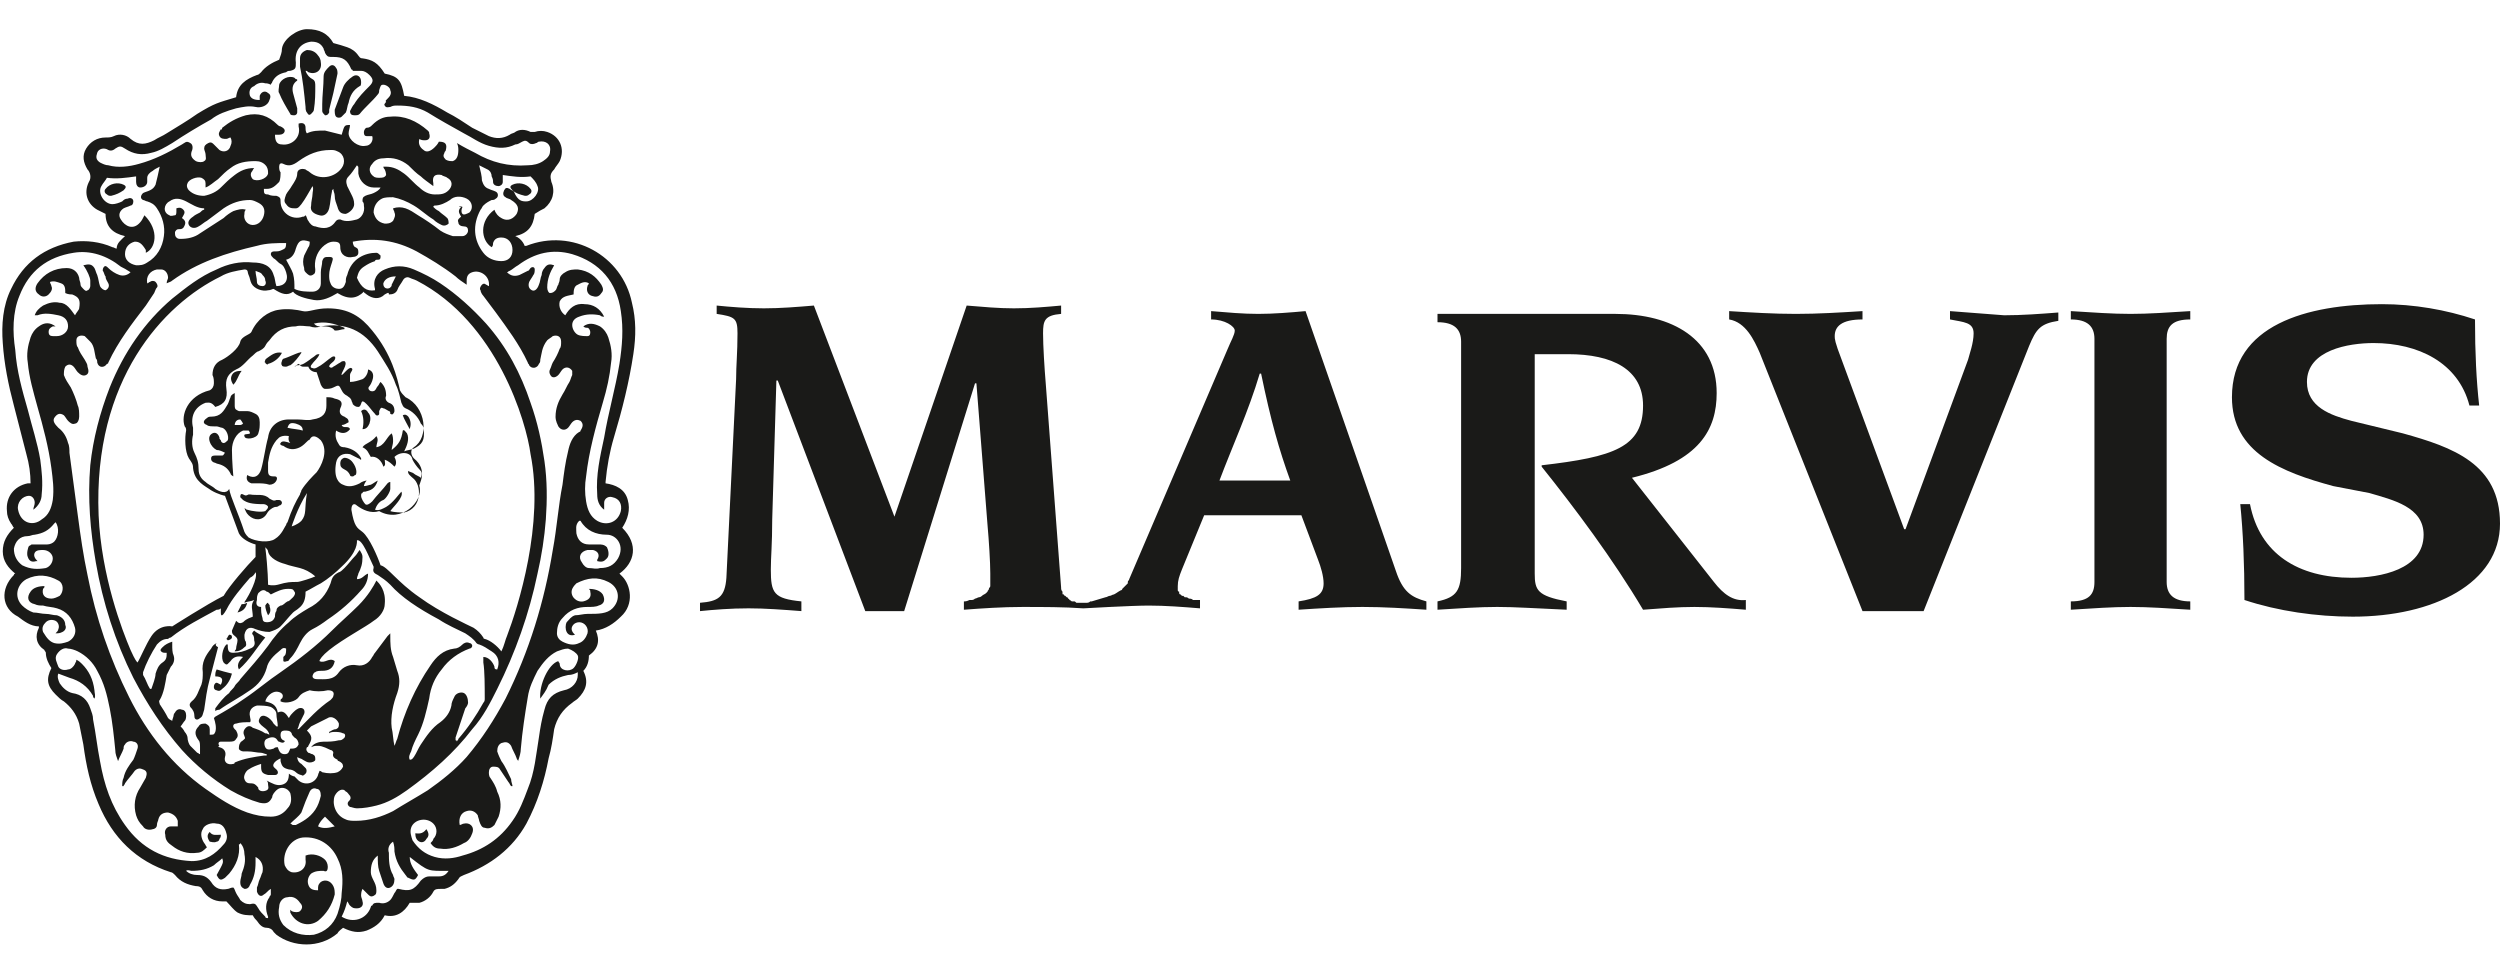
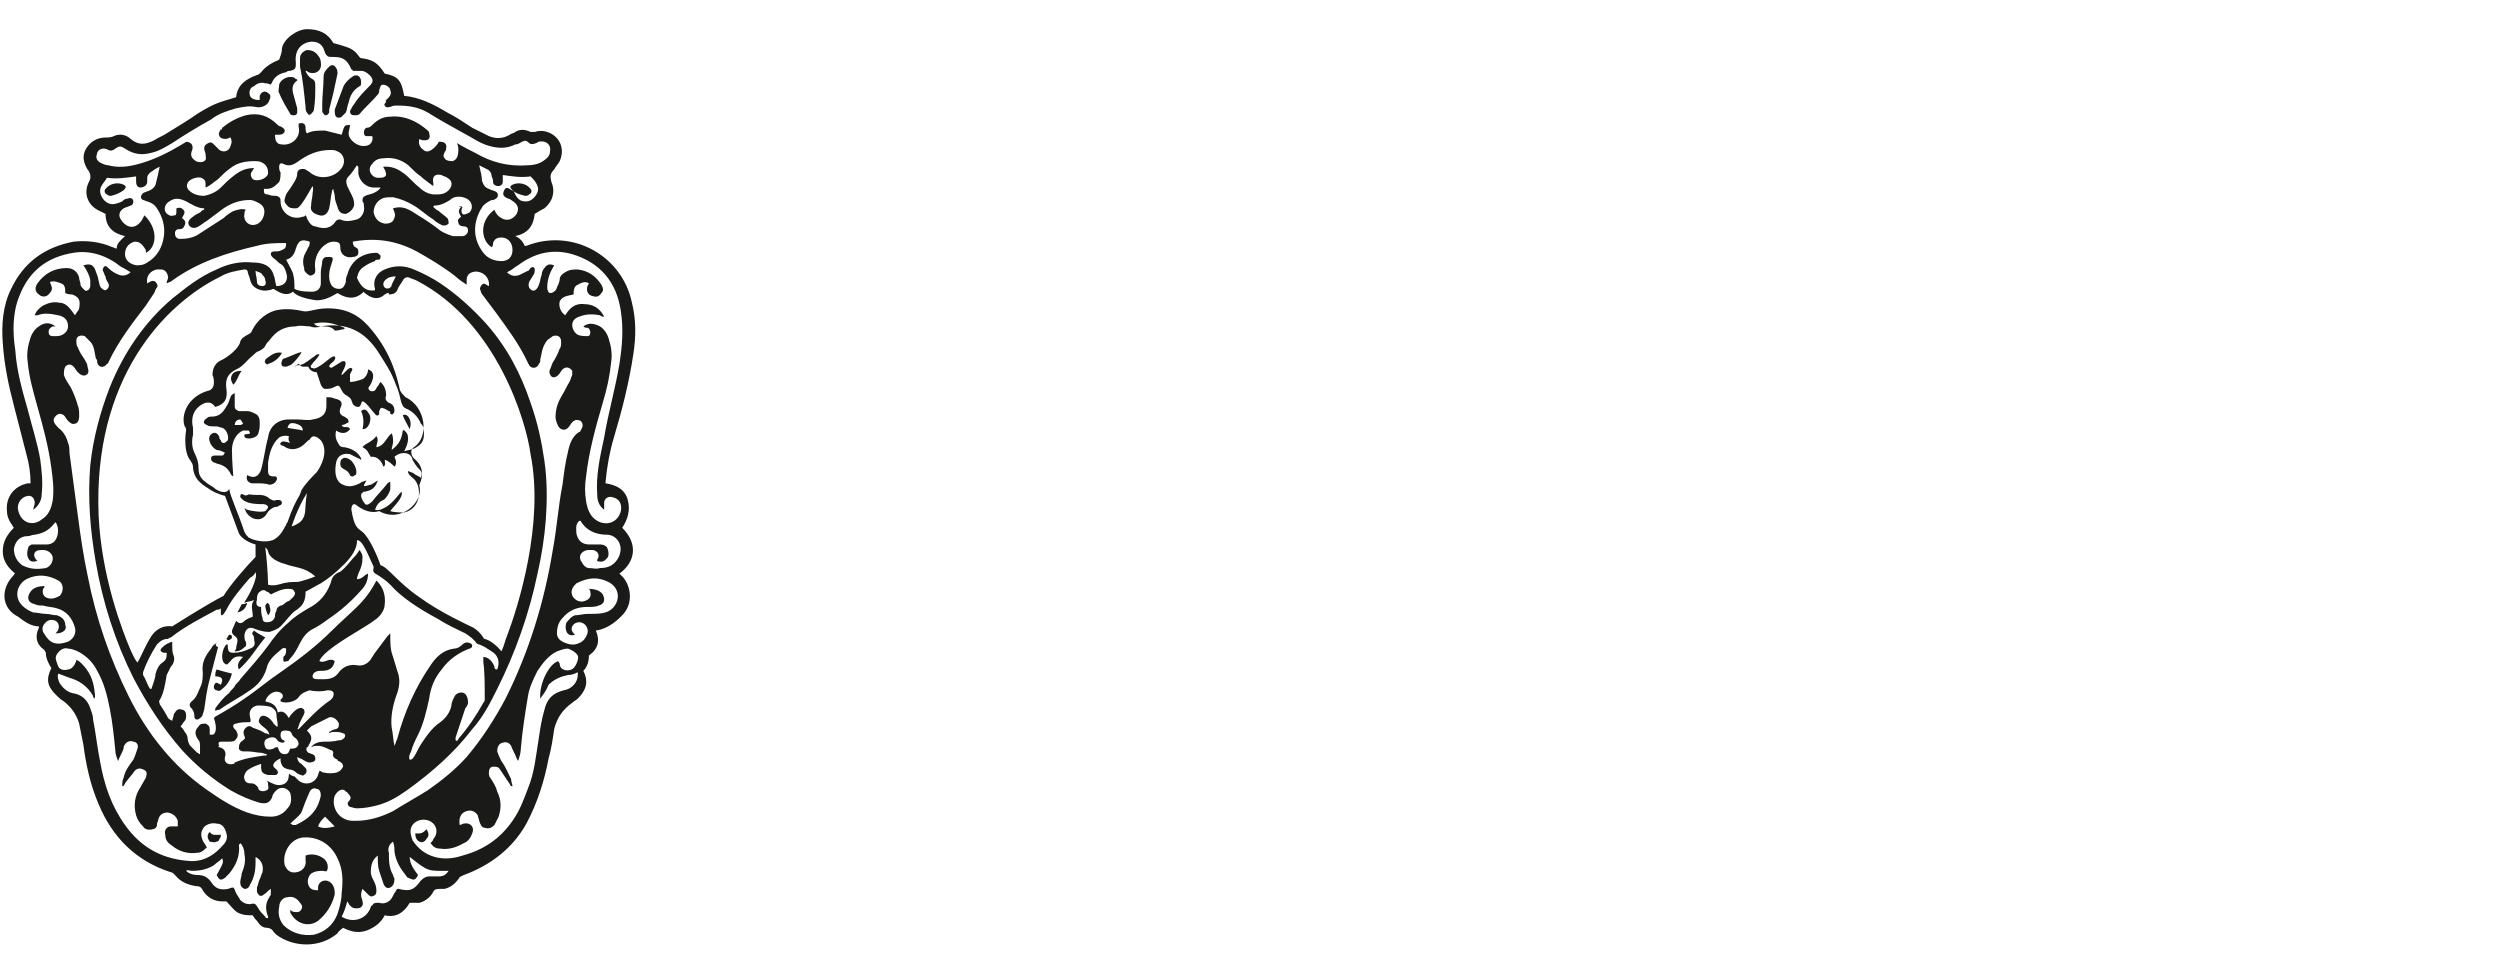
<svg xmlns="http://www.w3.org/2000/svg" version="1.1" x="0px" y="0px" viewBox="0 0 180 70" xml:space="preserve" data-inject-url="https://www.marvis.com/turkey/wp-content/themes/MARVIS/assets/img/logos/marvis-logo.svg" class="js-svg-inject navbar-logo--positive">
  <title>Marvis Turkey</title>
-   <path fill="#1A1A18" d="M173,31.2c3.6,1,7,2.2,7,6.5s-4.8,6.7-10.6,6.7c-2.6,0-5.4-0.4-7.8-1.2c0-2.6-0.1-4.9-0.3-6.9h0.7 c0.7,3.6,3.5,5.3,7.3,5.3c2.1,0,5.2-0.6,5.2-3.1c0-2-2.2-2.5-3.9-3L168,35c-3.7-1-7.3-2.4-7.3-6.4c0-5.2,5.4-6.7,10.8-6.7 c2.3,0,4.6,0.4,6.7,1.1c0,2.4,0.1,4.4,0.3,6.2h-0.7c-0.8-3.1-3.7-4.5-6.9-4.5c-1.8,0-4.8,0.5-4.8,2.8c0,1.8,1.7,2.4,3.2,2.8 L173,31.2 M140.4,22.4V23c1,0.2,1.7,0.2,1.7,1c0,0.7-0.3,1.5-0.4,1.9l-4.5,12.2h-0.1l-4.5-12.2c-0.5-1.3-0.5-1.5-0.5-1.7 c0-0.7,0.5-1.2,2-1.2v-0.6c-1.6,0.1-3.2,0.2-4.8,0.2c-1.6,0-3.2-0.1-4.8-0.2V23c1.2,0.2,1.8,1.5,2.2,2.4l7.4,18.6h4.4l7.6-19.1 c0.5-1.2,0.8-1.6,2.1-1.8v-0.6c-1.3,0.1-2.6,0.2-3.9,0.2C143,22.6,141.7,22.5,140.4,22.4 M149.1,22.4V23c1.2,0,1.7,0.5,1.7,1.4v17.5 c0,0.9-0.4,1.4-1.7,1.4v0.6c1.6-0.1,3-0.2,4.3-0.2s2.7,0.1,4.3,0.2v-0.6c-1.2,0-1.7-0.5-1.7-1.4V24.4c0-0.9,0.4-1.4,1.7-1.4v-0.6 c-1.6,0.1-3,0.2-4.3,0.2C152.1,22.6,150.7,22.5,149.1,22.4z M123.4,41.9l-5.9-7.5c4.9-1.2,6.1-3.5,6.1-6.1c0-3.9-3.2-5.7-7.3-5.7 h-12.8v0.6c1.2,0,1.7,0.5,1.7,1.4v16.3c0,1.6-0.3,2.1-1.7,2.4v0.6c1.6-0.1,3-0.2,4.3-0.2c1.3,0,2.7,0.1,5,0.2v-0.6 c-2.1-0.4-2.3-0.8-2.3-2V25.5h2.4c3.2,0,5.4,1.1,5.4,3.7c0,3-2.1,3.7-7.3,4.3v0.1c2.4,3,5.1,6.6,7.3,10.3c1.3-0.1,2.5-0.2,3.7-0.2 c1.2,0,2.5,0.1,3.7,0.2v-0.7C124.8,43.3,124.1,42.8,123.4,41.9z M100.5,41.1c0.5,1.5,1.1,1.9,2.2,2.2v0.6c-1.5-0.1-3.1-0.2-4.6-0.2 c-1.5,0-3.1,0.1-4.6,0.2v-0.6c1.3-0.2,1.8-0.5,1.8-1.3c0-0.5-0.2-1.2-0.4-1.7l-1.2-3.2h-7l-1.6,3.9c-0.2,0.5-0.3,0.8-0.3,1.2 c0,0.1,0,0.1,0,0.2c0,0,0,0,0,0.1c0,0,0,0.1,0.1,0.1c0,0,0,0,0,0.1c0,0.1,0.1,0.1,0.1,0.1c0,0,0,0,0,0c0,0,0.1,0.1,0.1,0.1 c0,0,0,0,0.1,0c0,0,0.1,0.1,0.1,0.1c0,0,0,0,0.1,0c0.1,0,0.2,0.1,0.2,0.1c0.1,0,0.2,0,0.3,0.1c0,0,0.1,0,0.1,0c0.1,0,0.3,0,0.4,0 v0.6c-1.2-0.1-2.5-0.2-3.7-0.2s-4.7,0.2-4.7,0.2c-1.4-0.1-2.9-0.1-4.4-0.1c-1.4,0-2.9,0.1-4.2,0.2v-0.6c0.1,0,0.2,0,0.4-0.1 c0,0,0.1,0,0.1,0c0.1,0,0.2,0,0.3-0.1c0,0,0,0,0,0c0.1,0,0.2-0.1,0.3-0.1c0,0,0,0,0,0c0.1,0,0.2-0.1,0.2-0.1c0,0,0,0,0,0 c0.1-0.1,0.2-0.1,0.3-0.2c0,0,0,0,0,0c0,0,0.1-0.1,0.1-0.1c0,0,0,0,0,0c0-0.1,0.1-0.1,0.1-0.2v0c0-0.1,0.1-0.1,0.1-0.2c0,0,0,0,0,0 c0-0.1,0-0.1,0-0.2c0,0,0-0.1,0-0.1c0-0.1,0-0.1,0-0.2c0,0,0-0.1,0-0.1c0-0.1,0-0.2,0-0.3c0-0.8-0.1-2.4-0.2-3.5l-0.8-10.2h-0.1 L65.1,44h-2.8L56,27.4h-0.1l-0.3,10c0,1.8-0.1,2.7-0.1,3.6c0,1.7,0.2,2.1,2.2,2.3V44c-1.3-0.1-2.6-0.2-3.8-0.2 c-1.3,0-2.5,0.1-3.5,0.2v-0.6c1.3-0.1,1.8-0.4,1.9-1.8L53,27.3c0-1,0.1-1.9,0.1-3.3c0-1.1-0.2-1.2-1.5-1.4V22c1,0.1,2.2,0.2,3.4,0.2 c1.2,0,2.4-0.1,3.6-0.2l5.8,15.2L69.6,22c1.2,0.1,2.3,0.2,3.4,0.2c1.2,0,2.3-0.1,3.4-0.2v0.6c-1.2,0.1-1.3,0.5-1.3,1.4 c0,0.9,0.1,2.5,0.2,3.7l1.1,14.6c0,0.1,0,0.2,0.1,0.3c0,0,0,0.1,0,0.1c0,0.1,0,0.1,0.1,0.1c0,0,0,0.1,0.1,0.1c0,0,0.1,0.1,0.1,0.1 c0,0,0.1,0,0.1,0.1c0,0,0.1,0,0.1,0.1c0.1,0,0.1,0.1,0.2,0.1c0,0,0.1,0,0.1,0c0.1,0,0.1,0,0.2,0.1c0,0,0.1,0,0.1,0 c0.1,0,0.1,0,0.2,0c0,0,0.1,0,0.1,0c0.1,0,0.2,0,0.3,0c0.1,0,0.2,0,0.3-0.1c0,0,0,0,0.1,0c0.3-0.1,0.7-0.2,1-0.3 c0.1,0,0.2-0.1,0.3-0.1c0,0,0,0,0,0c0.1,0,0.2-0.1,0.3-0.1c0,0,0,0,0,0c0.2-0.1,0.3-0.2,0.5-0.3c0,0,0,0,0,0c0.1,0,0.1-0.1,0.1-0.1 c0,0,0,0,0.1-0.1c0,0,0.1-0.1,0.1-0.1c0,0,0,0,0.1-0.1c0,0,0.1-0.1,0.1-0.1c0,0,0,0,0-0.1c0-0.1,0.1-0.1,0.1-0.2l7.1-16.6 c0.2-0.5,0.5-1,0.5-1.3S88.2,23,87.2,23v-0.6c1.2,0.1,2.3,0.2,3.4,0.2c1.1,0,2.3-0.1,3.4-0.2L100.5,41.1 M92.9,34.6 c-0.8-2.2-1.4-4.3-2.1-7.7h-0.1c-0.8,2.7-2,5.3-2.9,7.7H92.9L92.9,34.6z" />
  <path fill="#1A1A18" d="M8.9,13.3c0.2,0.1,0.2,0.2,0,0.4C8.6,13.9,8.4,14,8,14.1c-0.1,0-0.2,0-0.3-0.1c-0.2-0.1-0.2-0.3-0.1-0.4 C7.9,13.2,8.5,13.1,8.9,13.3z M26,29.6c0.2,0.4,0.2,0.9,0.1,1.3c0.3,0,0.4-0.2,0.5-0.4c0.1-0.3,0.1-0.6-0.1-0.8 C26.4,29.5,26.2,29.4,26,29.6z M29.4,30c-0.1-0.1-0.2-0.2-0.4-0.1c0.1,0.3,0.3,0.6,0.5,1C29.6,30.6,29.6,30.3,29.4,30z M24.7,33 c-0.2,0.1-0.2,0.3-0.2,0.4c0,0.2,0.1,0.3,0.3,0.4c0.2,0.1,0.3,0.2,0.4,0.4c0,0.1,0.1,0.1,0.2,0.1c0.1,0,0.1-0.1,0.2-0.1 c0.1-0.1,0.1-0.5-0.2-0.9C25.2,33,24.8,32.9,24.7,33 M19.3,26.2c0.4-0.1,0.8-0.4,1-0.8c-0.5-0.1-0.8,0.2-1.1,0.4 c0,0-0.1,0.1-0.1,0.1c0,0.1-0.1,0.2,0,0.2C19.1,26.2,19.3,26.3,19.3,26.2z M20.3,26.3c0,0.1,0.2,0.1,0.3,0.1c0.1,0,0.2-0.1,0.3-0.1 c0.3-0.2,0.6-0.6,0.8-0.9c0-0.1-0.1,0-0.2,0c-0.3,0.1-0.7,0.3-1,0.4c-0.1,0-0.2,0.1-0.2,0.2C20.3,26,20.2,26.2,20.3,26.3z M17.3,35.8c0.1,0.1,0.1,0.1,0.2,0.2c0.3,0.2,0.6,0.3,1.5,0.3c0.1,0,0.3,0.1,0.3,0.2c0,0.1-0.1,0.2-0.2,0.3c-0.3,0.1-1,0-1.3-0.1 c-0.1,0-0.1-0.1-0.2-0.1c0.1,0.2,0.1,0.3,0.3,0.5c0.4,0.4,1,0.4,1.3-0.1c0.1-0.2,0.3-0.4,0.6-0.5c0.1,0,0.2,0,0.3-0.1 c0.1,0,0.2-0.1,0.2-0.2c0-0.1-0.1-0.2-0.2-0.2c-0.1,0-0.2,0-0.2,0c-0.2,0.1-0.3,0-0.5-0.1c-0.4-0.4-0.9-0.2-1.4-0.3c0,0-0.1,0-0.1,0 c-0.2,0.1-0.2,0.1-0.4,0C17.3,35.5,17.3,35.7,17.3,35.8 M22,7.7c0,0.1,0,0.3,0.1,0.4c0.1,0.2,0.2,0.2,0.3,0.1 c0.1-0.1,0.2-0.2,0.2-0.3c0.1-0.6,0.1-1.2,0.1-1.7c0-0.2,0-0.4-0.2-0.5c-0.2-0.1-0.4-0.3-0.5-0.6c0.1,0,0.1,0,0.2,0.1 c0.5,0.2,1-0.1,0.9-0.7c0-0.2-0.1-0.4-0.2-0.5c-0.2-0.3-0.5-0.4-0.8-0.4c-0.3,0.1-0.5,0.3-0.5,0.6c0,0.2,0,0.4,0,0.6 C21.8,5.7,21.9,6.7,22,7.7 M20.9,8.2c0,0.1,0.2,0.1,0.3,0.1c0.1,0,0.2-0.1,0.2-0.2c0-0.1,0-0.2,0-0.3c-0.1-0.4-0.2-0.7-0.3-1.1 c-0.1-0.4,0-0.7,0.3-0.9c0-0.1,0-0.1-0.1-0.1c0,0-0.1-0.1-0.1-0.1c-0.4-0.2-1,0.1-1.1,0.5c0,0.2-0.1,0.5,0,0.6 C20.3,7.2,20.6,7.7,20.9,8.2 M15.6,60.6c0.1,0,0.2-0.1,0.2-0.2c0.1-0.1,0.1-0.2,0.1-0.3c-0.3,0-0.6,0.1-0.8-0.2 c-0.2,0.2-0.2,0.4,0,0.7C15.2,60.6,15.4,60.7,15.6,60.6 M29.9,60c0,0.3,0.1,0.5,0.3,0.6c0.2,0.1,0.4,0,0.5-0.2 c0.2-0.2,0.2-0.4,0-0.7C30.4,60.1,30.1,60,29.9,60z M24.2,8.4c0.1,0.1,0.3,0.1,0.4,0c0.1-0.1,0.2-0.2,0.3-0.3 C25,7.9,25,7.6,25.1,7.4c0.1-0.5,0.3-0.9,0.8-1.2C26,6.2,26,6,26,5.9c0-0.4-0.3-0.6-0.6-0.4c-0.3,0.2-0.6,0.5-0.7,0.8 c-0.2,0.5-0.4,1.1-0.6,1.6C24.1,8.1,24.1,8.3,24.2,8.4 M23.2,7.5V8c0,0.1,0.1,0.2,0.2,0.3c0.1,0,0.2,0,0.3-0.2c0-0.1,0-0.1,0-0.2 c0.1-0.4,0.2-0.8,0.3-1.2c0.1-0.5,0.2-0.9,0.3-1.4c0-0.1,0-0.3-0.1-0.4c-0.1-0.2-0.3-0.3-0.5-0.1c-0.2,0.2-0.4,0.4-0.4,0.7 C23.3,6.2,23.2,6.9,23.2,7.5C23.1,7.5,23.1,7.5,23.2,7.5z M37.9,17.7c3.3-1.3,6.9,0.7,7.6,4.1c0.3,1.2,0.3,2.4,0.1,3.7 c-0.3,2-0.8,4-1.4,6c-0.3,1-0.5,2.1-0.6,3.2c0,0,0,0.1,0,0.1c0.7,0.1,1.4,0.4,1.6,1.2c0.2,0.7,0,1.4-0.4,2c1.2,1.2,0.9,2.5-0.2,3.3 c0.1,0.1,0.1,0.1,0.2,0.2c0.6,0.6,0.9,2-0.1,2.9c-0.5,0.5-1.1,0.9-1.8,1c0.3,0.7,0.2,1.3-0.5,1.8c0,0.4-0.1,0.8-0.4,1.1 c0.4,0.8,0.2,1.4-0.4,2c-0.1,0.1-0.3,0.2-0.4,0.3c-0.7,0.5-1.1,1.1-1.3,1.9c-0.1,0.7-0.2,1.4-0.4,2.1c-0.3,1.6-0.8,3.2-1.6,4.7 c-1,1.8-2.6,3-4.5,3.7c-0.2,0.1-0.3,0.1-0.4,0.3c-0.3,0.4-0.6,0.6-1,0.7c-0.1,0-0.2,0-0.3,0c-0.2,0-0.4,0-0.5,0.2 c-0.2,0.4-0.6,0.7-1,0.8C30,65,29.7,65,29.5,65c-0.4,0.7-1,1.1-1.8,0.9c-0.3,0.6-0.8,0.9-1.3,1.1c-0.6,0.2-1.1,0.1-1.7-0.2 c-0.1,0.1-0.3,0.2-0.4,0.4c-1.3,1.1-3.2,1-4.4,0.1c-0.1-0.1-0.1-0.1-0.2-0.2c-0.1-0.2-0.3-0.3-0.5-0.3c-0.3,0-0.5-0.2-0.7-0.5 c-0.1-0.1-0.2-0.2-0.3-0.4c-0.4,0-0.7,0-1.1-0.2c-0.3-0.2-0.5-0.5-0.8-0.8c-0.1,0-0.2,0-0.3,0c-0.6,0-1.1-0.3-1.4-0.8 c-0.1-0.2-0.2-0.3-0.5-0.3c-0.6-0.1-1.1-0.3-1.5-0.8c-0.1-0.1-0.2-0.2-0.3-0.2c-2.5-0.8-4.2-2.5-5.2-4.9c-0.6-1.4-0.9-2.8-1.1-4.3 c-0.1-0.5-0.2-1-0.3-1.5c-0.2-0.7-0.6-1.2-1.1-1.6c-0.2-0.1-0.4-0.3-0.6-0.5c-0.6-0.6-0.7-1.1-0.3-1.9c-0.2-0.3-0.4-0.7-0.4-1.1 c0-0.1-0.1-0.1-0.1-0.2c-0.6-0.4-0.7-1-0.4-1.6c0,0,0,0,0-0.1c-0.6,0-1.1-0.4-1.5-0.7C0.1,43.8,0,42.4,1,41.4c0,0,0-0.1,0.1-0.1 c-0.5-0.4-0.9-0.9-0.9-1.6c0-0.7,0.3-1.2,0.8-1.7c-0.1-0.1-0.1-0.2-0.2-0.3c-0.2-0.3-0.3-0.6-0.3-0.9c-0.1-1,0.5-1.8,1.5-2 c0.1,0,0.1,0,0.2,0c0-0.7-0.1-1.4-0.3-2.1c-0.3-1.2-0.6-2.3-0.9-3.5c-0.4-1.5-0.7-3-0.8-4.5c-0.1-1.3,0-2.7,0.6-3.9 c0.9-1.9,2.4-3,4.5-3.4c0.9-0.1,1.9,0,2.8,0.4c0.1,0,0.2,0.1,0.3,0.1C8.4,17.5,8.7,17.3,9,17c-0.9-0.2-1.4-0.7-1.4-1.6 c-0.2-0.1-0.4-0.2-0.6-0.3c-0.7-0.4-1-1.2-0.6-2c0.2-0.3,0.1-0.7-0.1-0.9c-0.3-0.5-0.4-1-0.1-1.5c0.3-0.5,0.8-0.8,1.4-0.8 c0.2,0,0.4,0,0.6-0.1c0.4-0.2,0.9-0.1,1.2,0.2c0.6,0.5,1.1,0.4,1.7,0.1c0.3-0.2,0.6-0.3,0.9-0.5c0.8-0.5,1.5-0.9,2.2-1.4 c1.3-0.8,1.5-0.8,2.8-1.2c0.1-0.9,0.7-1.3,1.5-1.6c0.1,0,0.2-0.1,0.3-0.2c0.3-0.4,0.8-0.7,1.3-0.9c0.1-0.3,0.2-0.5,0.2-0.8 c0.1-0.7,1.1-1.4,1.8-1.4c0.9,0,1.5,0.3,1.9,1c0.4,0.1,0.7,0.2,1,0.3c0.3,0.1,0.6,0.3,0.8,0.6c0.1,0.1,0.1,0.2,0.3,0.2 c0.7,0.1,1.1,0.3,1.6,1.1c1,0.2,1.2,0.5,1.4,1.6c1.1,0.1,2.1,0.6,3.1,1.2c0.6,0.3,1.2,0.7,1.8,1.1c0.4,0.2,0.8,0.4,1.2,0.6 c0.5,0.2,1,0.2,1.5-0.1c0.1-0.1,0.3-0.1,0.4-0.2c0.3-0.2,0.7-0.2,1.1,0c0.1,0,0.2,0,0.3,0c0.3-0.1,0.6-0.1,0.9,0 c0.9,0.3,1.3,1.2,0.9,2.1c-0.1,0.2-0.3,0.4-0.4,0.6c-0.3,0.3-0.3,0.5-0.2,0.9c0.3,0.7,0.1,1.4-0.5,1.9c-0.2,0.1-0.4,0.2-0.7,0.4 c-0.1,0.9-0.5,1.4-1.4,1.6c0.5,0.2,0.7,0.7,0.7,0.8C37.7,17.7,37.8,17.7,37.9,17.7 M37.9,14.5c0.5,0,1-0.7,0.8-1.1 c-0.1-0.3-0.3-0.5-0.5-0.7c-0.7,0.1-1.3,0-2-0.1c0,0.2,0,0.4,0,0.5c0,0.2-0.2,0.3-0.3,0.3c-0.2,0-0.4-0.1-0.4-0.3 c0-0.1,0-0.2-0.1-0.4c0-0.2-0.1-0.4-0.3-0.5c-0.2-0.1-0.4-0.2-0.6-0.3c0.1,0.4,0.2,0.8,0.2,1.1c0.1,0.3,0.2,0.5,0.5,0.6 c0.2,0.1,0.3,0.1,0.5,0.2c0.2,0.1,0.2,0.4,0,0.5c-0.1,0.1-0.2,0.1-0.3,0.1c-0.2,0.1-0.4,0.2-0.6,0.4c-0.1,0.1-0.1,0.2-0.2,0.3 c-0.6,1.1-0.5,2.2,0.2,3.1c0.3,0.4,0.8,0.6,1.3,0.6c0.5,0,0.8-0.3,0.8-0.8c0-0.5-0.3-0.9-0.8-0.9c-0.3,0-0.5,0.1-0.6,0.4 c0,0.1,0,0.2-0.1,0.3c-0.8-0.5-0.9-1.9,0.2-2.7c0.1,0.3,0.3,0.5,0.5,0.6c0.5,0.3,0.9,0,1.1-0.3c0.2-0.4,0.1-0.7-0.4-1 c-0.1-0.1-0.3-0.1-0.4-0.2c-0.2-0.1-0.2-0.3-0.1-0.5c0.1-0.2,0.2-0.2,0.4-0.1c0.1,0.1,0.2,0.1,0.3,0.2 C37.3,14.5,37.6,14.5,37.9,14.5 M7,11c-0.1,0.3-0.1,0.5,0.2,0.7c0.2,0.1,0.4,0.2,0.6,0.2c0.7,0.2,1.5,0.1,2.2-0.1 c1.1-0.3,2.1-0.8,3.1-1.4c0.2-0.1,0.3-0.3,0.6-0.1c0.2,0.1,0.2,0.4,0.1,0.6c-0.1,0.3,0,0.5,0.3,0.7c0.2,0.1,0.5,0.1,0.6,0 c0.2-0.1,0.1-0.3,0.1-0.5c0-0.1-0.1-0.3-0.1-0.4c0-0.2,0.1-0.3,0.3-0.4c0.2-0.1,0.3,0,0.4,0.1c0.1,0.1,0.3,0.3,0.4,0.4 c0.3,0.2,0.7,0.1,0.8-0.3c0.1-0.2,0.1-0.4,0-0.6c-0.1,0-0.2,0.1-0.3,0.1c-0.2,0-0.4,0-0.5-0.2c-0.1-0.2,0-0.3,0.1-0.5 C15.9,9.4,16,9.3,16,9.2c0.5-0.4,1-0.7,1.7-0.9c0.9-0.2,1.6,0,2.3,0.7c0.1,0.1,0.2,0.1,0.2,0.1c0.2,0.1,0.3,0.2,0.3,0.3 c0,0.2-0.2,0.3-0.4,0.3c-0.1,0-0.2,0-0.3,0c0,0.4,0.1,0.7,0.5,0.7c0.7,0.1,1.4-0.5,1.2-1.3c0-0.1,0-0.1,0-0.2c0.3-0.1,0.5,0,0.5,0.3 c0,0.1,0,0.3,0.1,0.4c0.4-0.2,0.8-0.2,1.3-0.2c0.4,0.1,0.8,0.2,1.2,0.3c0.2-0.7,0.2-0.7,0.6-0.7c0,0.2-0.1,0.4-0.1,0.6 c0,0.5,0.7,1,1.2,0.9c0.4,0,0.6-0.4,0.5-0.7c-0.1,0-0.3,0-0.4,0c-0.2,0-0.2-0.2-0.2-0.3c0-0.1,0.1-0.3,0.2-0.3 c0.2,0,0.3-0.1,0.4-0.2c0.4-0.4,0.8-0.6,1.3-0.6c1-0.1,1.9,0.3,2.7,1c0.1,0.1,0.1,0.1,0.1,0.2c0.1,0.3,0,0.5-0.3,0.5 c-0.1,0-0.3,0-0.4-0.1c-0.1,0.3,0,0.6,0.3,0.8c0.2,0.2,0.5,0.1,0.8-0.2c0.1-0.1,0.2-0.2,0.3-0.4c0.5,0,0.6,0.2,0.5,0.6 c0,0.1-0.1,0.1-0.1,0.2c-0.1,0.2-0.1,0.3,0.1,0.5c0.2,0.1,0.3,0.1,0.5,0.1c0.3-0.1,0.4-0.4,0.4-0.8c0-0.1,0-0.3-0.1-0.5 c0.5,0.3,0.9,0.5,1.3,0.7c1.2,0.7,2.4,1,3.8,0.9c0.4,0,0.8-0.1,1.1-0.3c0.3-0.2,0.5-0.4,0.5-0.7c0.1-0.5-0.3-0.8-0.8-0.7 c-0.1,0-0.1,0.1-0.2,0.1c-0.2,0.1-0.4,0.1-0.5,0c-0.2-0.2-0.3-0.2-0.5-0.1c-0.2,0.1-0.3,0.2-0.5,0.2c-0.6,0.3-1.2,0.3-1.9,0.1 c-0.7-0.2-1.2-0.6-1.8-0.9c-0.9-0.5-1.8-1-2.6-1.5c-0.7-0.4-1.4-0.5-2.2-0.5c-0.2,0-0.3,0-0.5,0.1c-0.1,0-0.3,0.1-0.4-0.1 c-0.1-0.1,0.1-0.2,0.1-0.3C27.7,7.3,27.8,7.2,28,7c0.1-0.1,0.2-0.3,0.1-0.5c0-0.2-0.3-0.4-0.5-0.4c-0.2,0-0.2,0.1-0.3,0.4 c0,0.1,0,0.2-0.1,0.3c-0.4,0.5-0.9,0.9-1.3,1.4c-0.1,0.1-0.2,0.1-0.4,0.1c-0.2,0-0.3-0.1-0.3-0.3c0.1-0.2,0.2-0.4,0.3-0.5 c0.3-0.5,0.7-0.9,1.1-1.3c0.3-0.3,0.3-0.5,0-0.8c-0.2-0.2-0.4-0.3-0.6-0.3c-0.2,0-0.4,0-0.6,0c0,0,0-0.1-0.1-0.1 c-0.3-0.7-0.6-0.9-1.3-0.9c-0.1,0-0.1,0-0.2,0c-0.2,0-0.3-0.1-0.4-0.3c0-0.1-0.1-0.2-0.1-0.3c-0.2-0.4-0.5-0.5-0.9-0.5 c-0.8,0.1-1.2,0.7-1.1,1.5c0,0.4,0,0.5-0.4,0.6c-0.1,0-0.2,0-0.3,0.1c-0.5,0.1-0.8,0.3-1,0.7c0,0.1-0.1,0.1-0.1,0.2 c-0.2-0.1-0.3-0.1-0.4-0.1c-0.3-0.1-0.6,0-0.8,0.2C18,6.3,17.9,6.6,18,6.9c0.1,0.2,0.3,0.3,0.7,0.3c0-0.1,0-0.2,0-0.3 c0.1-0.3,0.4-0.4,0.6-0.2c0.2,0.1,0.2,0.3,0.1,0.5c-0.1,0.4-0.6,0.6-1,0.5c-0.5-0.1-0.9,0-1.4,0.1c-0.7,0.2-1.3,0.4-1.8,0.8 c-0.9,0.5-1.9,1.1-2.8,1.7c-0.5,0.3-1,0.6-1.5,0.7c-0.7,0.2-1.3,0.1-1.9-0.3c-0.3-0.2-0.4-0.2-0.7,0c-0.1,0.1-0.3,0.2-0.5,0.1 C7.5,10.6,7.1,10.7,7,11 M33.3,14.9C33.3,15,33.3,15,33.3,14.9c-0.1,0.2-0.1,0.4,0,0.5c0.1,0.1,0.3,0,0.5-0.1c0.3-0.3,0.2-0.8-0.2-1 c-0.4-0.2-0.9-0.2-1.2,0.1c-0.3,0.2-0.7,0.4-1.1,0.4c0,0-0.1,0-0.1,0.1c0.1,0.1,0.2,0.2,0.4,0.3c0.2,0.2,0.4,0.3,0.6,0.5 c0.1,0.1,0.1,0.3,0.1,0.4c-0.1,0.1-0.3,0.2-0.5,0.1c-0.2-0.1-0.4-0.2-0.6-0.4c-0.5-0.3-0.9-0.7-1.4-1c-0.5-0.3-1-0.5-1.5-0.6 c-0.3,0-0.6,0-0.8,0.1c-0.4,0.2-0.6,0.6-0.6,1c0.1,0.4,0.3,0.7,0.8,0.8c0.2,0,0.4,0,0.6-0.2c0.1-0.2,0.2-0.4,0.1-0.6 c0-0.1-0.1-0.2-0.1-0.3c0.3-0.1,0.6-0.1,0.9,0c0.3,0.1,0.6,0.3,0.9,0.5c0.5,0.3,1.1,0.7,1.6,1.1c0.3,0.2,0.6,0.3,0.9,0.4 c0.2,0,0.5,0,0.7,0c0.2,0,0.4-0.2,0.4-0.4c0-0.2-0.1-0.3-0.3-0.3c-0.2,0-0.4-0.1-0.4-0.3c-0.1-0.2,0.1-0.3,0.2-0.4 c-0.1-0.2-0.3-0.4,0-0.7C32.9,14.9,33.1,14.8,33.3,14.9 M26.2,14.8c0-0.1,0-0.2-0.1-0.3c0-0.2,0-0.3,0.2-0.4 c0.2-0.1,0.4-0.1,0.6-0.2c0.2-0.1,0.4-0.2,0.5-0.4c-0.2,0-0.3,0-0.5,0c-0.5,0-1-0.4-1.1-1c0-0.1,0-0.3,0-0.4c0-0.1,0-0.1-0.1-0.2 c-0.2,0.3-0.4,0.6-0.6,0.8c-0.2,0.2-0.2,0.4-0.1,0.7c0.1,0.2,0.2,0.4,0.3,0.6c0.1,0.2,0.2,0.4,0.2,0.7c0,0.3-0.3,0.6-0.6,0.7 c-0.3,0-0.5-0.1-0.6-0.5c-0.1-0.3-0.2-0.5-0.2-0.8c0-0.2-0.1-0.3-0.1-0.5c-0.1,0.1-0.1,0.1-0.1,0.2c-0.1,0.4-0.1,0.8-0.2,1.2 c-0.1,0.4-0.4,0.6-0.7,0.5c-0.4-0.1-0.7-0.3-0.6-0.7c0-0.3,0.1-0.6,0.1-0.8c0-0.2,0.1-0.4,0-0.6c-0.3,0.5-0.5,0.9-0.8,1.3 c-0.1,0.1-0.2,0.3-0.4,0.3c-0.3,0-0.5,0-0.7-0.3c-0.2-0.2-0.1-0.4,0-0.7c0.1-0.2,0.3-0.4,0.4-0.6c0.2-0.3,0.4-0.6,0.4-0.9 c0-0.3,0.3-0.4,0.6-0.3c0.1,0.1,0.2,0.1,0.3,0.2c0.7,0.6,1.8,0.4,2.3-0.3c0.3-0.4,0.2-1-0.3-1.2c-0.2-0.1-0.3-0.1-0.5-0.1 c-0.9,0-1.6,0.3-2.3,0.8c-0.4,0.3-0.7,0.4-1.1,0.2c0,0,0,0,0,0c-0.2-0.1-0.3,0-0.3,0.2c0,0.1,0,0.3,0.1,0.4c0,0.2,0,0.5-0.1,0.7 c-0.3,0.3-0.5,0.5-0.9,0.5c-0.1,0-0.2,0-0.2,0c0,0.3,0,0.4,0.3,0.4c0.2,0.1,0.4,0.1,0.6,0.1c0.3,0.1,0.3,0.2,0.3,0.4 c0,0.8,0.8,1.4,1.6,1.1c0.1,0,0.1,0,0.2-0.1c0.1,0.1,0.1,0.3,0.2,0.4c0.1,0.2,0.3,0.4,0.5,0.4c0.6,0.2,1.1,0.2,1.5-0.4 c0.1-0.1,0.2-0.1,0.3-0.1c0.4,0.2,0.8,0.1,1.2,0C26,15.7,26.3,15.3,26.2,14.8 M27.7,21.2c-0.4,0.4-0.9,0.3-1.3,0 c-0.1-0.1-0.2-0.1-0.2-0.2c-0.5,0.5-1.1,0.6-1.9,0.1c-0.5,0.3-1.1,0.6-1.7,0.5c-0.6-0.1-1.3-0.3-1.5-0.6c-0.4,0.3-0.8,0.2-1.4-0.2 c-0.1,0-0.2,0.1-0.4,0.1c-0.4,0.1-1-0.1-1.2-0.5c-0.1-0.2-0.1-0.4-0.2-0.6c-0.1-0.2,0-0.4-0.3-0.4c-0.6,0.1-1.2,0.2-1.7,0.5 c-4.1,2-9.2,7.4-8.8,17.2c0.2,4.4,1.7,8.3,2.3,9.7c0.1,0.2,0.3,0.7,0.5,0.9c0.2-0.3,0.6-1.3,1-1.9c0.6-0.9,1.5-0.7,1.5-0.7 s2.5-1.6,3.7-2.2c0.4-0.7,1.7-2.2,2.3-2.8c0-0.3,0-0.6,0-0.9c-0.4-0.1-1-0.4-1.2-0.8c-0.3-0.8-1-2.7-1-2.7s-0.5-0.1-1-0.4 c-0.4-0.3-1.2-0.6-1.3-1.6c0-0.3-0.1-0.4-0.3-0.7c-0.3-0.5-0.3-1.5-0.2-2c0-0.1,0-0.2-0.1-0.3c-0.3-0.8,0.2-2.2,1.8-2.6 c0.2-0.1,0.3-0.3,0.3-0.5c0-0.2,0-0.4-0.1-0.6c0-0.5,0.2-0.9,0.7-1.1c0.4-0.2,1.2-0.8,1.3-1.3c0.1-0.4,0.7-0.5,0.8-0.7 c0.4-0.9,1.2-1.5,2-1.6c0.6-0.1,1.3,0,1.7,0.1c0.4,0.1,0.9-0.2,1.8-0.2c1.5,0,2.4,0.6,3.2,1.6c1.4,1.7,1.8,3.4,2,4.3 c0.1,0.2,0.2,0.3,0.4,0.5c1.5,0.7,1.7,2.9,0.6,3.6c-0.3,0.2-0.2,0.6,0,0.8c1.1,0.9,0.3,1.9,0.4,2c0.3,1.1-1.3,2.7-2.9,1.8 c-0.6,0.2-1.2-0.1-1.6-0.4c-0.2-0.2-0.4-0.1-0.4,0.3c0.2,1.2,0.4,1.3,0.8,1.6c0.5,0.4,1.1,1.8,1.3,2.4c0.5,0.1,1.2,1.2,2.8,2.3 c1.5,1.1,3.5,2,3.9,2.2c0.3,0.2,0.5,0.4,0.7,0.7c0,0.1,0.1,0.1,0.1,0.1c0.4,0.1,0.9,0.5,1.2,0.9c0.2-0.4,0.3-0.9,0.4-1.1 c0.8-2.1,2.7-8.1,1.7-13.1c-0.3-2.3-2.4-9.5-8.2-12.5c-0.2-0.1-0.3-0.1-0.5-0.2c-0.2-0.1-0.4,0-0.5,0.2c-0.1,0.2-0.3,0.4-0.4,0.7 c-0.1,0.2-0.3,0.3-0.6,0.3C28,21,27.9,21.1,27.7,21.2 M27.6,20.4c0,0.1,0,0.2,0.1,0.3c0.1,0.1,0.3,0.1,0.4,0 c0.1-0.1,0.1-0.1,0.1-0.2c0.1-0.2,0.2-0.4,0.3-0.6C28,19.9,27.7,20.1,27.6,20.4 M34.8,47.7c0-0.1,0-0.3,0-0.4c0.4,0,0.7,0.4,0.8,0.7 c0,0.1,0,0.2,0.2,0.2c0.2-0.5,0.1-1-0.4-1.3c-0.3-0.2-0.6-0.4-0.9-0.5c-0.1,0-0.2-0.1-0.2-0.1c-0.2-0.3-0.5-0.5-0.8-0.7 c-0.6-0.3-1.3-0.6-1.9-1c-1.5-0.8-2.7-1.6-3.5-2.5c-0.3-0.3-0.6-0.5-0.9-0.7c-0.2-0.1-0.4-0.2-0.3-0.5c0,0,0-0.1,0-0.1 c-0.3-0.6-0.8-2-1.2-1.9c0,0.1,0.1,0.8-1.1,1.9c-0.4,0.4-1,0.9-1.5,1.2c-0.4,0.2-0.7,0.4-1.1,0.6c0,0.5-0.1,0.9-0.5,1.2 c-0.1,0.1-0.3,0.2-0.4,0.3c-0.3,0.3-0.6,0.7-0.9,1c-0.2,0.2-0.5,0.3-0.8,0.4c-0.4,0-0.7-0.1-1-0.2c-0.4-0.2-0.7-0.1-0.8,0.4 c0,0.2,0,0.4,0.1,0.5c0,0.1,0.1,0.3-0.1,0.4c-0.2,0.2-0.4,0.3-0.7,0.3c0-0.1,0.1-0.1,0.1-0.2c0-0.2,0.1-0.4,0.1-0.6 c0-0.2-0.2-0.3-0.3-0.4c-0.1-0.1-0.1-0.2-0.1-0.3c0.1-0.2,0.2-0.5,0.3-0.7c0.2,0.2,0.3,0.2,0.5,0.1c0.3-0.3,0.5-0.3,0.7-0.4 c0-0.5-0.2-0.8,0.1-1.2c-0.2,0.1-0.5,0.1-0.7,0.2c0-0.1,0.1-0.2,0.1-0.2c0.2-0.3,0.9-1.6,0.7-2c-0.1,0.2-0.2,0.3-0.4,0.4 c-0.6,0.7-1.3,1.5-1.7,2.3c-0.4,0.7-0.4,0.3-0.4,0.2c0-0.1,0-0.2,0-0.3c-0.1,0.1-0.2,0.1-0.3,0.1c-1.1,0.6-2.3,1.2-3.3,2 c-0.1,0-0.2,0.1-0.2,0.1c-0.4,0-0.6,0.2-0.8,0.4c-0.4,0.6-0.8,1.4-1,2c0,0.1,0,0.2,0,0.2c0.2,0.3,0.3,0.7,0.5,1l0.1,0 c0.1-0.3,0.3-0.8,0.3-1.1c0.1-0.3,0.2-0.6,0.5-0.8c0.3-0.2,0.3-0.4,0.3-0.7c0,0-0.1,0-0.1,0c-0.1,0-0.2,0-0.3-0.1 c-0.1-0.1,0-0.2,0.1-0.3c0.2-0.2,0.4-0.3,0.7-0.4c0,0.1,0,0.1,0,0.2c0,0.3,0,0.6,0.1,0.8c0.1,0.3,0,0.6-0.2,0.8 c-0.1,0.2-0.2,0.4-0.3,0.6c-0.1,0.6-0.2,1.3-0.5,1.8c-0.1,0.1,0,0.2,0,0.3c0.2,0.3,0.4,0.6,0.6,1c0.1,0.1,0.1,0.1,0.3,0.2 c0-0.1,0.1-0.3,0.1-0.4c0-0.1,0.1-0.2,0.1-0.2c0.1-0.2,0.3-0.3,0.5-0.2c0.2,0,0.3,0.2,0.3,0.4c0,0.1,0,0.3-0.1,0.4 c-0.1,0.1-0.2,0.3-0.3,0.4c0.1,0.1,0.2,0.2,0.3,0.4c0.1,0.1,0.2,0.3,0.2,0.4c0,0.2,0.1,0.5,0.2,0.6c0.2,0.2,0.4,0.4,0.5,0.5 c0.1,0,0.1,0.1,0.2,0.1c0-0.2,0-0.4,0-0.5c0-0.2,0-0.4-0.1-0.5c-0.3-0.4-0.3-0.7,0-1c0.1-0.2,0.3-0.2,0.5-0.2 c0.2,0.1,0.3,0.2,0.3,0.4c0,0.1,0,0.3,0,0.4c0.3,0,0.3,0,0.4-0.2c0.1-0.3,0-0.7-0.1-1c0.1-0.1,0.1-0.1,0.1-0.1 c0.7-0.4,1.4-0.8,2.1-1.3c0.9-0.6,1.7-1.3,2.6-1.9c1.3-0.9,2.6-1.9,3.7-3c0.6-0.6,1.3-1.2,1.9-1.8c0.7-0.7,1.1-1.4,1.3-1.8 c0.2,0.2,0.7,0.7,0.6,1.7c0,0.4-0.3,0.9-0.8,1.2c-0.5,0.4-2.2,1.3-3.2,2.1c-0.5,0.4-0.7,0.7-0.7,0.8c0.4,0.2,0.7-0.3,1.1,0 c-0.1,0.5-0.4,0.7-0.9,0.7c-0.2,0-0.4,0-0.5,0.1c-0.1,0-0.2,0.2-0.2,0.3c0,0.1,0.1,0.2,0.3,0.2c0.6,0,1.2,0.1,1.6-0.5 c0.3-0.4,0.8-0.6,1.3-0.5c0.5,0.1,0.9-0.2,1.1-0.6c0.1-0.1,0.1-0.2,0.2-0.3c0.3-0.4,0.6-0.8,0.9-1.2c0.1-0.1,0.1-0.1,0.2-0.2 c0,0.1,0,0.2,0,0.2c0,0.5,0,1,0.2,1.5c0.1,0.3,0.2,0.7,0.3,1c0.2,0.5,0.2,1,0,1.6c-0.3,0.8-0.5,1.7-0.4,2.5c0.1,0.4,0.1,0.9,0.2,1.3 c0.1-0.2,0.1-0.3,0.2-0.5c0.5-1.9,1.3-3.7,2.4-5.3c0.4-0.6,0.9-1.1,1.7-1.2c0.2,0,0.4-0.1,0.6-0.3c0.1-0.1,0.3-0.2,0.5-0.1 c0.1,0,0.2,0.1,0.2,0.2c0,0.1-0.1,0.2-0.2,0.2c-0.8,0.3-1.5,0.8-2,1.5c-0.5,0.6-0.8,1.3-0.9,2.1c-0.2,0.9-0.4,1.8-0.8,2.6 c-0.2,0.4-0.4,0.8-0.5,1.2c-0.1,0.2-0.2,0.4-0.1,0.6c0.2,0,0.2-0.1,0.3-0.2c0.2-0.3,0.3-0.6,0.5-0.9c0.4-0.6,0.8-1.2,1.4-1.6 c0.4-0.3,0.7-0.7,0.8-1.2c0-0.2,0.1-0.4,0.2-0.6c0.1-0.3,0.5-0.4,0.7-0.3c0.2,0.1,0.3,0.4,0.3,0.7c0,0.1-0.1,0.3-0.2,0.4 c-0.2,0.6-0.5,1.5-0.7,2.1c0,0.1,0,0.1,0,0.2c0,0,0.1,0,0.1,0.1c0-0.1,0.1-0.1,0.1-0.2c0.7-0.8,1.3-1.7,1.8-2.6 c0.1-0.1,0.1-0.2,0.1-0.3C34.9,49.4,34.9,48.3,34.8,47.7 M22.9,53.7c-0.2,0-0.3,0-0.5,0.1c0.2-0.3,0.6-0.4,0.9-0.4 c0.4,0,0.7,0,1.1-0.1c0.1,0,0.2,0,0.3-0.1c0.2-0.1,0.2-0.4,0-0.4c-0.2-0.1-0.4-0.1-0.6-0.1c-0.1,0-0.3,0-0.4,0.1c0,0,0-0.1,0-0.1 c0.2-0.1,0.3-0.2,0.5-0.2c0.2-0.1,0.2-0.2,0.2-0.4c-0.1-0.3-0.5-0.6-0.8-0.4c-0.4,0.2-0.8,0.4-1.2,0.6c-0.1,0.1-0.2,0.2-0.3,0.3 c0.4,0.4,0.4,0.6,0.1,1.1c0,0,0,0.1-0.1,0.1c-0.1,0.2,0,0.3,0.1,0.4c0.1,0,0.2,0.1,0.3,0.1c0.2,0.1,0.2,0.2,0.2,0.4 c0,0.1-0.2,0.2-0.4,0.2c-0.2,0-0.3-0.1-0.5-0.2c-0.1-0.1-0.3-0.1-0.4-0.2c0,0.2,0.1,0.4,0.3,0.5c0.1,0.1,0.2,0.2,0.3,0.3 c0.1,0.1,0.1,0.3,0,0.4c-0.1,0.1-0.2,0.2-0.3,0.1c-0.1,0-0.3-0.1-0.4-0.2c-0.1-0.1-0.3-0.2-0.5-0.2c-0.4-0.1-0.5-0.2-0.6-0.6 c0-0.1,0-0.1,0-0.2c-0.2,0.1-0.4,0.2-0.5,0.4c-0.1,0.2,0.1,0.3,0.2,0.4c0.2,0.2,0.1,0.4-0.1,0.4c-0.2,0-0.4,0-0.5,0 c-0.4-0.1-0.5-0.2-0.5-0.6c0,0,0-0.1,0-0.2c-0.3,0.1-0.6,0.2-0.9,0.4c-0.2,0.1-0.4,0.5-0.3,0.7c0.1,0.3,0.3,0.3,0.5,0.3 c0.2,0,0.3,0.1,0.4,0.2c0.1,0.1,0.1,0.1,0.1,0.2c0.1,0.2,0.4,0.2,0.6,0.1c0.2-0.1,0.1-0.3,0.1-0.4c0-0.1,0-0.2-0.1-0.3 c0.4,0.2,0.7,0.4,1.1,0.3c0.4-0.1,0.5-0.4,0.5-0.8c0.1,0.1,0.3,0.2,0.4,0.2c0.1,0.1,0.2,0.2,0.3,0.3c0.5,0.4,1.2,0.2,1.4-0.4 c0-0.1,0.1-0.2,0.1-0.3c0.1,0,0.2,0.1,0.2,0.1c0.4,0.1,0.8,0.1,1.1,0c0.2-0.1,0.3-0.2,0.4-0.4c0-0.2-0.1-0.3-0.3-0.4 c0,0-0.1,0-0.1-0.1c-0.2-0.1-0.4-0.2-0.3-0.5c0-0.1-0.1-0.2-0.2-0.2C23.2,53.7,23,53.7,22.9,53.7 M23.4,58.8 c-0.2,0.2-0.4,0.4-0.5,0.7c0.4,0.2,0.8,0.1,1.2,0C23.8,59.2,23.6,59,23.4,58.8z M22.7,58.3c0.2-0.3,0.3-0.6,0.4-1 c0-0.3-0.1-0.5-0.3-0.5c-0.2-0.1-0.4,0-0.5,0.2c-0.1,0.2-0.2,0.5-0.3,0.7c-0.1,0.3-0.2,0.5-0.3,0.8c-0.2,0.3-0.5,0.5-0.8,0.8 c0.1,0,0.1,0.1,0.2,0.1c0.1,0,0.1,0,0.2,0C21.7,59.2,22.3,58.9,22.7,58.3z M15.8,53.8c0.4,0.1,0.5,0.4,0.4,0.7 c-0.1,0.4,0.2,0.6,0.6,0.5c0,0,0.1,0,0.1-0.1c0.7-0.3,1.4-0.4,2.1-0.5c0.1,0,0.1,0,0.2,0c0,0,0-0.1,0-0.1c-0.1,0-0.3-0.1-0.4-0.1 c-0.3,0-0.6-0.1-1-0.1c-0.1,0-0.2,0-0.3,0c-0.1,0-0.3-0.1-0.3-0.2c0-0.1,0-0.3,0.1-0.4c0-0.1,0.1-0.1,0.2-0.2 c0.1-0.1,0.2-0.1,0.1-0.3c-0.1-0.2-0.1-0.4,0.1-0.6c0.2-0.2,0.4-0.1,0.5,0c0.3,0.1,0.6,0.2,0.9,0.4c0.1,0,0.1,0,0.3,0.1 c-0.1-0.4-0.4-0.5-0.6-0.7c-0.2-0.2-0.2-0.3-0.1-0.5c0.1-0.2,0.3-0.2,0.5-0.1c0.2,0.1,0.4,0.3,0.5,0.5c0.1,0.1,0.1,0.1,0.2,0.2 c0,0,0,0,0.1,0c0-0.3-0.1-0.6-0.1-0.9c0-0.2-0.2-0.4-0.4-0.5c-0.3-0.1-0.7-0.1-1-0.1c-0.4,0.1-0.6,0.4-0.5,0.8c0,0.1,0.1,0.3,0,0.4 c-0.4,0-0.7,0-1,0.1c-0.2,0-0.3,0.2-0.1,0.4c0,0,0.1,0.1,0.1,0.1c0.1,0.2,0.2,0.4,0,0.6c-0.1,0.2-0.3,0.2-0.5,0.2 c-0.2,0-0.4,0-0.6,0c-0.2,0-0.2,0.2-0.1,0.3C15.7,53.7,15.7,53.8,15.8,53.8 M21.5,50.2c-0.2,0.3-0.9,0.5-1.3,0.3 c0-0.1,0-0.2,0.1-0.2c0.2-0.3-0.1-0.5-0.4-0.5c-0.3,0-0.7,0.3-0.8,0.7c0.4,0.1,0.8,0.2,0.9,0.8c0.4-0.2,0.6,0.1,0.8,0.4 c0.1-0.2,0.2-0.3,0.3-0.4c0.1-0.1,0.2-0.2,0.4-0.3c0.3-0.1,0.5,0.1,0.4,0.4c-0.1,0.2-0.2,0.4-0.3,0.6c-0.1,0.2-0.1,0.4-0.2,0.5 c0.1,0,0.1,0,0.1,0c0.7-0.7,1.4-1.5,2.3-2.1c0.1-0.1,0.2-0.2,0.2-0.3c0.1-0.3-0.1-0.4-0.4-0.4c-0.4,0.1-0.9,0.1-1.3,0 C22,49.8,21.7,49.9,21.5,50.2 M20.4,53.3c0.1,0,0.1,0.1,0.1,0.1c-0.1,0.1-0.2,0.1-0.4,0c-0.1,0-0.1-0.1-0.2-0.2 c-0.2-0.2-0.5-0.1-0.7,0c-0.2,0.1-0.2,0.4-0.1,0.6c0.1,0.2,0.3,0.2,0.6,0.1c0.1-0.1,0.2-0.1,0.3-0.1c0.1,0.3,0.2,0.5,0.5,0.5 c0.3,0,0.3-0.2,0.4-0.4c0,0,0.1,0,0.1,0c0.3,0,0.4-0.1,0.5-0.3c0-0.2-0.1-0.4-0.3-0.5C21.1,53,21,52.9,21,52.8 c-0.1-0.2-0.3-0.2-0.5-0.2c-0.2,0-0.3,0.1-0.3,0.3C20.2,53,20.2,53.2,20.4,53.3 M13.9,30.8c0,0.1,0,0.3,0,0.5 c-0.1,0.4-0.1,0.9,0.1,1.3c0.2,0.4,0.3,0.7,0.3,1.2c0,0.4,0.2,0.7,0.5,0.9c0.2,0.2,0.5,0.3,0.7,0.5c0.3,0.2,0.8,0.4,1,0 c0.1,0.6,0.6,1.6,1.1,3.1c0.1,0.2,0.2,0.3,0.3,0.4c0.5,0.3,1.5,0.4,1.9,0.1c0.5-0.3,0.7-0.9,0.8-1c0-0.1,0.1-0.2,0.1-0.2 c0.3-0.9,0.6-1.5,0.9-2c0-0.1,0.1-0.2,0.1-0.3c0.3-0.5,0.8-1,1.1-1.3c0.3-0.4,0.9-1.5,0.3-2.3c-0.2-0.2-0.5-0.4-0.7-0.2 c-0.1,0.1-0.1,0.2-0.2,0.2c-0.2,0.2-0.4,0.4-0.6,0.5c-0.4,0.2-0.8,0.2-1.2-0.1c-0.1,0-0.3-0.1-0.2-0.2c0.1-0.2,0.4-0.1,0.7,0 c-0.2-0.2-0.1-0.5-0.1-0.5s-0.4-0.1-0.7,0.1c-0.1,0.1-0.2,0.2-0.2,0.2c-0.4,0.5-0.5,1-0.6,1.6c0,0.2,0,0.4,0,0.6 c0,0.3,0.1,0.4,0.4,0.4c0,0,0.1,0,0.1,0c0.1,0,0.2,0.1,0.1,0.3c-0.1,0.2-0.3,0.3-0.5,0.3c-0.3-0.1-0.6-0.1-0.9-0.1 c-0.1,0-0.2,0-0.4,0c-0.3-0.1-0.4-0.3-0.3-0.6c0,0,0.7,0.5,1-0.4c0.2-0.7,0.3-1.6,0.5-2.3c0.1-0.8,0.7-1.3,1.5-1.3 c0.2,0,0.4,0,0.6,0c0.4,0,0.8,0.1,1.1,0c0.8-0.1,1-0.5,1-1c0-0.2,0-0.4,0-0.6c0.2,0,0.4,0,0.6,0.1c0.5,0.1,0.6,0.3,0.4,0.7 c-0.1,0.3,0,0.5,0.3,0.6c0.1,0.1,0.3,0.1,0.3,0.4c-0.2,0.1-0.3,0.2-0.5,0.2c0.1,0.3,0.5,0,0.6,0.3c-0.3,0.4-0.7,0.3-1,0.1 c-0.1,0.4,0,0.7,0.2,1c0.1,0.2,0.3,0.2,0.4,0.2c0.6,0.1,1,0.4,1.2,0.8c0,0,0,0,0,0.1c-0.1,0-0.1-0.1-0.2-0.1 c-0.2-0.1-0.4-0.2-0.6-0.3c-0.5-0.1-0.9,0.1-1,0.6c-0.2,1.1,0.2,1.5,0.5,1.6c0.4,0.2,0.8,0.1,1.2-0.1c0.1-0.1,0.4-0.2,0.5-0.2 c-0.1,0.1-0.2,0.3-0.2,0.4c0.2,0,0.4-0.1,0.5-0.1c0.2-0.1,0.3-0.2,0.5-0.3c-0.2,0.6-0.5,0.7-0.9,0.8c-0.1,0-0.2,0-0.2,0.1 c-0.1,0-0.1,0.1-0.1,0.2c0,0.2,0.2,0.5,0.3,0.6c0.1,0.1,0.3,0,0.5-0.2c0.3-0.4,0.8-0.9,1.1-1.3c0,0,0.1-0.1,0.2-0.1 c0,0.2,0,0.3,0,0.5c0,0.2-0.3,0.7-0.5,0.8c-0.3,0.1-0.5,0.4-0.6,0.7c0.3,0.1,0.6-0.1,0.8-0.2c0.5-0.3,0.9-0.9,1.1-1.1 c0.2,0.4-0.6,1.1-0.8,1.4c0.3,0.1,0.8,0.1,1,0.1c1.3-0.3,1.3-2,0.6-2.5c-0.1-0.1-0.4-0.3-0.3-0.5c0.1,0.1,0.3,0.1,0.4,0.2 c0.1,0.1,0.4,0.2,0.5,0.3c0.1-0.3,0.1-0.4-0.1-0.6c-0.2-0.2-0.4-0.5-0.5-0.7c-0.1-0.6-0.9-0.6-1.3-0.2c0.1,0.2,0.2,0.5,0,0.7 c-0.2-0.2-0.4-0.4-0.7-0.5c0,0.2,0.1,0.4-0.1,0.5c-0.1-0.4-0.5-0.8-0.9-0.7c-0.2-0.3-0.2-0.5-0.6-0.7c0.2-0.3,0.6-0.3,1-0.8 c0.2,0.3,0,0.5,0,0.8c0.6-0.1,0.7-0.7,1.1-1c0.1,0.2,0.1,0.4,0.1,0.6c0,0.2-0.1,0.4-0.1,0.6c0.5-0.4,0.7-0.7,0.8-1.4 c0.1-0.1,0.2,0.1,0.3,0.2c0.2,0.4,0,0.9-0.2,1.3c0.2-0.1,0.5-0.1,0.7-0.2c0.6-0.3,0.8-0.6,0.7-1.4c0-0.2-0.1-0.3-0.2-0.4 c-0.2-0.5-0.6-0.9-1.1-1.1c-0.2-0.1-0.2-0.2-0.3-0.4c-0.1-0.4-0.2-0.9-0.4-1.3c-0.3-0.9-0.8-1.6-1.3-2.4c-1-1.5-2.3-2.1-4.1-1.8 c-0.3,0.1-0.5,0.1-0.8,0c-0.3,0-0.7-0.1-1,0c-0.8,0-1.4,0.3-1.9,1c-0.1,0.1-0.2,0.2-0.3,0.4c-0.1,0.2-0.3,0.3-0.5,0.4 c-0.1,0-0.3,0.2-0.4,0.3c-0.4,0.3-0.7,0.8-1.2,1c-0.6,0.3-0.8,0.7-0.7,1.4c0.1,0.7-0.1,1.1-0.8,1.3C15.2,28.9,15,29,14.8,29 C14,29.3,13.7,30,13.9,30.8 M21.8,31c0-0.3-0.2-0.4-0.5-0.5c-0.4-0.1-0.5,0-0.6,0.3C21.1,30.9,21.5,30.9,21.8,31z M20,42.1 c0.7-0.2,0.9-0.2,1.4-0.2c0.2,0,1.1-0.3,1.3-0.4c-0.8-0.7-1.4-0.6-2.2-0.9c-0.4-0.1-1.1-0.4-1.2-0.9c0-0.1-0.1-0.2-0.2-0.3 c0.2,1.6,0.2,2.7,0.2,2.7S19.6,42.2,20,42.1 M21.1,43c0.1-0.1,0.2-0.3,0.1-0.4c-0.1-0.2-0.2-0.2-0.4-0.2c0,0-0.1,0-0.1,0 c-0.4,0-0.8,0.2-1.2,0.4c-0.1-0.1-0.2-0.2-0.3-0.2c-0.2-0.2-0.4-0.1-0.6,0.1c-0.1,0.2-0.1,0.3-0.1,0.5c-0.1,0.3,0,0.5,0.3,0.5 c0,0.3,0,0.5,0.1,0.8c0,0.2,0.1,0.3,0.3,0.3c0.3,0,0.5-0.1,0.6-0.4c0-0.1,0-0.3,0.1-0.4c0-0.2,0.1-0.3,0.3-0.4 c0.2,0,0.3-0.2,0.5-0.3C20.8,43.3,20.9,43.2,21.1,43z M21,37.9c0,0,0.4-0.1,0.7-0.4c0.4-0.5,0.2-0.8,0.4-2 C21.4,36.6,21,37.9,21,37.9 M18.4,19.5c0,0.3,0.1,0.5,0.1,0.8c0,0.2,0.2,0.3,0.4,0.3c0.2,0,0.3-0.2,0.2-0.4c0-0.2-0.1-0.3-0.2-0.4 C18.8,19.6,18.6,19.6,18.4,19.5 M16.8,15.2c0.3-0.1,0.6-0.2,0.9-0.1c-0.1,0.1-0.1,0.2-0.1,0.3c-0.1,0.4,0.2,0.8,0.6,0.8 c0.4,0,0.7-0.3,0.8-0.7c0.1-0.4,0-0.7-0.4-0.9c-0.2-0.1-0.4-0.2-0.6-0.2c-0.7,0-1.3,0.2-1.9,0.6c-0.4,0.3-0.8,0.6-1.2,0.9 c-0.2,0.1-0.4,0.3-0.6,0.4c-0.3,0.2-0.6,0.1-0.7-0.1c-0.1-0.2,0-0.4,0.3-0.6c0.1-0.1,0.3-0.2,0.5-0.3c0.1-0.1,0.2-0.2,0.3-0.2 c0,0,0-0.1,0-0.1c-0.5,0-0.9-0.3-1.3-0.5c-0.4-0.2-0.8-0.3-1.2,0c-0.4,0.2-0.5,0.8,0,1c0.1,0.1,0.3,0,0.4,0c0.1,0,0.1-0.2,0.1-0.3 c0-0.1,0-0.1,0-0.2c0.3-0.1,0.4,0,0.5,0.1c0.2,0.2,0,0.4-0.1,0.6c0.3,0.2,0.3,0.4,0.1,0.7c-0.1,0.1-0.2,0.1-0.3,0.1 c-0.1,0-0.2,0-0.3,0.2c0,0.2,0,0.3,0.1,0.4c0.1,0.1,0.2,0.1,0.3,0.1c0.5,0,1-0.1,1.4-0.4c0.6-0.4,1.1-0.7,1.7-1.1 C16.3,15.5,16.6,15.3,16.8,15.2 M15.7,12.9c-0.3,0.2-0.6,0.5-0.9,0.6c0-0.1,0-0.2,0-0.3c0-0.2-0.1-0.3-0.3-0.4 c-0.3-0.1-0.9,0.1-1,0.4c-0.1,0.2,0,0.4,0.1,0.5c0.3,0.3,0.7,0.4,1.1,0.4c0.5-0.1,0.9-0.3,1.2-0.6c0.3-0.3,0.6-0.6,1-0.9 c0.4-0.3,0.8-0.5,1.4-0.5c-0.1,0.1-0.1,0.2-0.2,0.3c-0.1,0.2,0,0.4,0.1,0.5c0.3,0.2,1,0,1.1-0.4c0-0.2,0-0.3-0.1-0.5 c-0.2-0.3-0.5-0.4-0.8-0.4c-0.7,0-1.3,0.1-1.8,0.5C16.3,12.3,16,12.6,15.7,12.9 M27.7,12.2c0,0-0.1-0.1-0.1-0.2c0.1,0,0.1,0,0.2,0 c0.5,0,0.9,0.2,1.3,0.5c0.4,0.3,0.7,0.7,1.1,1c0.3,0.3,0.7,0.5,1.1,0.5c0.4,0,0.7,0,1-0.3c0.3-0.3,0.3-0.7-0.1-0.9 c-0.1-0.1-0.3-0.1-0.4-0.2c-0.5-0.1-0.7,0.1-0.6,0.6c0,0,0,0.1,0,0.2c-0.4-0.3-0.7-0.5-0.9-0.7c-0.3-0.2-0.6-0.5-0.9-0.8 c-0.5-0.4-1.1-0.6-1.8-0.5c-0.3,0-0.6,0.1-0.8,0.4c-0.3,0.3-0.2,0.7,0.1,0.9c0.1,0.1,0.3,0.1,0.4,0.1c0.2,0,0.4,0,0.5-0.2 C27.8,12.6,27.8,12.4,27.7,12.2z M9.7,17.4c-0.4,0.1-0.7,0.4-0.7,0.9c0,0.4,0.3,0.7,0.8,0.8c0.3,0,0.5,0,0.8-0.2 c0.7-0.4,1.1-1.1,1.2-1.9c0.1-0.7-0.1-1.4-0.5-2c-0.2-0.3-0.4-0.4-0.7-0.5c-0.1,0-0.2-0.1-0.3-0.1c-0.2-0.1-0.2-0.3,0-0.5 c0.2-0.1,0.3-0.1,0.5-0.2c0.2-0.1,0.3-0.2,0.4-0.4c0.1-0.4,0.2-0.8,0.3-1.3c-0.2,0.1-0.4,0.2-0.5,0.3c-0.2,0.1-0.4,0.3-0.4,0.5 c0,0.1,0,0.2,0,0.3c0,0.2-0.2,0.4-0.5,0.4c-0.2,0-0.3-0.2-0.3-0.4c0-0.1,0-0.3,0-0.4c-0.7,0.1-1.4,0.2-2.1,0.1 c-0.1,0.2-0.3,0.4-0.4,0.6c-0.3,0.5,0.2,1.3,0.8,1.3c0.2,0,0.5-0.1,0.7-0.2c0.1-0.1,0.2-0.2,0.4-0.2c0.2-0.1,0.4,0,0.4,0.2 c0,0.2-0.1,0.3-0.2,0.3c-0.2,0.1-0.3,0.1-0.5,0.2c-0.3,0.2-0.4,0.5-0.2,0.8c0.3,0.5,0.9,0.8,1.4,0.2c0.1-0.1,0.2-0.3,0.3-0.5 c1.1,1.1,0.8,2.4,0.1,2.7c0-0.1,0-0.1,0-0.2C10.2,17.5,10,17.4,9.7,17.4 M2.1,35.7c-0.5,0-0.9,0.5-0.8,1c0.2,1,1.1,1.2,1.7,0.7 c0.5-0.3,0.7-0.8,0.8-1.4c0.1-0.8,0-1.5-0.1-2.3c-0.2-1.5-0.6-3-1-4.4c-0.3-1.1-0.6-2.1-0.7-3.2c-0.1-0.6,0-1.2,0.2-1.8 c0.1-0.3,0.3-0.6,0.6-0.8c0.4-0.3,0.8-0.3,1.2,0c-0.1,0-0.1,0-0.2,0c-0.2,0.1-0.3,0.2-0.3,0.4c0,0.2,0.1,0.3,0.3,0.3 c0.1,0,0.2,0,0.3,0c0.4,0,0.8-0.3,0.8-0.7c0-0.4-0.2-0.7-0.7-0.8c-0.5-0.1-1-0.2-1.5,0c-0.1,0-0.1,0-0.2,0c0.1-0.3,0.3-0.5,0.6-0.7 c0.4-0.2,0.8-0.3,1.2-0.2c0.5,0,0.8,0.5,1.1,0.9c0.1-0.2,0.3-0.4,0.3-0.5c0.1-0.6,0-0.8-0.5-1c-0.1,0-0.3,0-0.5-0.1 c0-0.3,0-0.6-0.3-0.7c-0.3-0.1-0.5-0.2-0.8-0.1c0,0.1,0.1,0.2,0.1,0.3c0.1,0.2,0,0.4-0.2,0.6c-0.2,0.2-0.5,0.2-0.7,0 c-0.3-0.2-0.3-0.5-0.1-0.8c0.5-0.7,1.2-1.1,2.1-1.1c0.5,0,0.8,0.3,0.9,0.7c0,0.2,0.1,0.3,0.1,0.5c0,0.1,0.1,0.2,0.2,0.3 c0.1,0.1,0.2,0.2,0.3,0.1c0.1,0,0.2-0.2,0.2-0.3c0-0.1,0-0.3,0-0.4C6.5,20,6.3,19.5,6,19.1c0.4-0.1,0.6-0.1,0.8,0.2 c0.1,0.2,0.1,0.3,0.2,0.5c0.1,0.3,0.1,0.5,0.2,0.8c0.1,0.2,0.3,0.3,0.4,0.3c0.2-0.1,0.3-0.3,0.2-0.5c-0.1-0.2-0.2-0.3-0.2-0.5 c-0.1-0.1-0.1-0.3-0.2-0.4c0-0.1,0-0.2,0.1-0.3c0.1-0.1,0.2,0,0.3,0.1c0.2,0.2,0.5,0.4,0.8,0.5c0.3,0.1,0.6,0,0.8-0.2 c-0.3-0.2-0.5-0.3-0.7-0.4c-1-0.8-2.2-1.2-3.4-1c-1.9,0.3-3.2,1.3-3.9,3.1c-0.5,1.2-0.5,2.6-0.3,3.9c0.1,1.5,0.5,2.9,0.9,4.3 c0.3,1.2,0.7,2.4,0.9,3.6C3,33.9,3.1,34.7,3,35.6c0,0.4-0.2,0.8-0.6,1.1c0-0.2,0.1-0.3,0.1-0.5C2.5,35.9,2.3,35.7,2.1,35.7 M1,39.5 c0,0.5,0.2,0.9,0.6,1.2C2.2,41,2.7,41,3.3,40.9c0.3-0.1,0.5-0.4,0.5-0.7c0-0.3-0.3-0.6-0.7-0.6c-0.2,0-0.5,0-0.6,0.2 c-0.1,0.2,0,0.4,0.2,0.6c-0.1,0-0.1,0-0.1,0c-0.3,0.1-0.5,0-0.6-0.3c-0.1-0.2,0-0.7,0.1-0.8c0.1,0,0.1-0.1,0.2-0.1 c0.1,0,0.3,0,0.4,0c0.2,0,0.5,0,0.7,0c0.2,0,0.4-0.1,0.5-0.2c0.3-0.3,0.4-1,0.1-1.4c0,0,0,0,0,0c0,0-0.1,0.1-0.1,0.1 c-0.4,0.5-0.8,0.7-1.4,0.8c-0.2,0-0.3,0.1-0.5,0.1C1.4,38.6,1.1,39,1,39.5 M3.9,46.3c0.4,0.1,0.7,0,1-0.1c0.4-0.2,0.6-0.6,0.5-1 c-0.2-0.7-0.6-1.2-1.3-1.4c-0.3-0.1-0.7-0.1-1-0.2c-0.2,0-0.4,0-0.6-0.1c-0.5-0.1-0.6-0.5-0.3-0.9c0.2-0.3,0.6-0.4,1-0.4 c0,0.1,0,0.1-0.1,0.2c-0.1,0.4,0.1,0.7,0.6,0.7c0.2,0,0.4-0.1,0.6-0.2c0.3-0.3,0.3-0.9-0.1-1.1c-0.7-0.4-1.5-0.5-2.3-0.1 c-0.7,0.4-0.9,1.3-0.3,1.9c0.2,0.2,0.5,0.4,0.8,0.5c0.3,0,0.6,0.1,0.9,0.1c0.3,0,0.5,0.1,0.8,0.1c0.3,0.1,0.6,0.3,0.6,0.7 c0.1,0.2,0,0.4-0.2,0.5c-0.2,0.1-0.3,0.1-0.5,0.1c0.1-0.1,0.2-0.2,0.2-0.3c0.1-0.2,0-0.5-0.2-0.6c-0.2-0.1-0.5-0.1-0.7,0.1 c-0.2,0.2-0.3,0.4-0.2,0.7C3.4,46,3.6,46.2,3.9,46.3 M9,59.4c1.2,1.7,2.8,2.5,4.8,2.6c1,0,1.7-0.5,2.3-1.2c0.2-0.2,0.3-0.5,0.2-0.8 c-0.1-0.4-0.3-0.7-0.7-0.7c-0.4-0.1-0.9,0.1-1,0.4c-0.2,0.3-0.1,0.7,0.1,1c0.1,0.1,0.1,0.2,0.2,0.3c-0.2,0.2-0.4,0.4-0.7,0.4 c-0.7,0.1-1.3-0.1-1.8-0.5c-0.3-0.2-0.5-0.4-0.5-0.8c-0.1-0.3,0.1-0.6,0.4-0.6c0.2,0,0.3,0,0.5,0c0-0.1,0-0.3,0-0.4 c-0.1-0.3-0.3-0.5-0.7-0.6c-0.3,0-0.6,0.1-0.7,0.5c0,0.1-0.1,0.2-0.1,0.4c0,0.2-0.2,0.3-0.3,0.3c-0.3,0.1-0.6,0-0.7-0.2 C10,59.2,9.9,59,9.8,58.7c-0.2-0.7-0.1-1.4,0.3-2c0.1-0.2,0.3-0.5,0.4-0.7c0.1-0.3,0.1-0.5-0.2-0.6c-0.2-0.1-0.4-0.1-0.6,0.1 c-0.2,0.3-0.5,0.6-0.7,0.9c0,0.1-0.1,0.1-0.1,0.2l-0.1,0c0-0.2,0-0.4,0.1-0.6c0.1-0.5,0.4-0.9,0.7-1.3c0.1-0.2,0.2-0.5,0.3-0.8 c0.1-0.3-0.1-0.5-0.3-0.5c-0.2-0.1-0.5,0-0.6,0.2c-0.1,0.1-0.1,0.2-0.1,0.3c-0.1,0.3-0.3,0.6-0.4,0.9c-0.1-0.3-0.2-0.5-0.2-0.8 c-0.1-1-0.2-2-0.4-3C7.7,50,7.5,49.2,7,48.3c-0.3-0.6-0.8-1.1-1.4-1.4c-0.2-0.1-0.5-0.2-0.7-0.2c-0.3-0.1-0.6,0.1-0.8,0.4 c-0.2,0.3,0,0.6,0.1,0.9c0.1,0.2,0.4,0.3,0.7,0.2c0.2,0,0.4-0.2,0.5-0.4c0-0.1,0.1-0.1,0.1-0.3c0.2,0.1,0.3,0.2,0.4,0.3 c0.5,0.5,0.8,1.1,0.9,1.9c0,0.2,0.1,0.4,0,0.6c-0.1-0.1-0.1-0.1-0.1-0.2c-0.4-0.7-1-1.1-1.7-1.3c-0.3-0.1-0.5-0.2-0.8-0.3 c-0.1,0.2,0,0.5,0.1,0.7c0.2,0.3,0.5,0.6,0.9,0.7c0.7,0.1,1.1,0.5,1.3,1.1c0.1,0.3,0.2,0.5,0.2,0.8c0.2,1,0.3,2,0.5,3 C7.5,56.5,8,58,9,59.4 M19.5,64.4c0-0.1,0-0.3,0-0.4c-0.2,0.1-0.3,0.3-0.5,0.4c-0.2,0.2-0.4,0.1-0.5-0.2c0-0.1,0-0.2,0-0.3 c0.1-0.2,0.1-0.4,0.2-0.6c0.1-0.2,0.1-0.3,0.2-0.5c0.1-0.5-0.1-0.9-0.5-1.1c0,0.2,0,0.3,0,0.4c0,0.6-0.1,1.1-0.4,1.6 C17.9,64,17.7,64,17.6,64c-0.2-0.1-0.3-0.2-0.3-0.5c0-0.2,0.1-0.4,0.1-0.6c0.2-0.5,0.3-0.9,0.2-1.4c0-0.3-0.1-0.6-0.3-0.8 c0,0.1-0.1,0.1-0.1,0.1c0.1,0.8-0.2,1.5-0.7,2.1c-0.1,0.1-0.2,0.2-0.3,0.3c-0.3,0.2-0.4,0.2-0.6-0.2c0.5-0.9,0.5-0.9,0.4-1.2 c-0.2,0.2-0.4,0.3-0.6,0.5c-0.5,0.3-1,0.4-1.6,0.4c-0.1,0-0.3-0.1-0.4,0c0.2,0.2,0.5,0.3,0.8,0.3c0.4,0,0.7,0.1,1,0.5 c0.3,0.5,0.7,0.6,1.2,0.5c0.1,0,0.2-0.1,0.4-0.1c0.1,0.1,0.1,0.2,0.2,0.4c0.1,0.2,0.2,0.3,0.3,0.5c0.2,0.2,0.4,0.3,0.7,0.3 c0.4-0.1,0.4,0,0.6,0.3c0.1,0.2,0.3,0.4,0.5,0.6c0,0.1,0.1,0.1,0.2,0.1c0-0.1,0-0.1,0-0.1c-0.2-0.5-0.2-1,0.1-1.4 C19.4,64.5,19.5,64.5,19.5,64.4 M19.5,58.8c0.5,0,0.9-0.2,1.2-0.6c0.3-0.3,0.3-0.7,0.2-1.1c-0.2-0.4-0.7-0.5-1-0.2 c-0.1,0.1-0.3,0.3-0.3,0.5c-0.2,0.4-0.4,0.5-0.9,0.4c-0.7-0.2-1.4-0.5-2.1-0.9c-1.3-0.8-2.5-1.8-3.5-2.9c-1.4-1.6-2.5-3.3-3.5-5.2 c-1.3-2.6-2.2-5.4-2.7-8.3c-0.4-2.3-0.6-4.6-0.4-7c0.2-1.9,0.7-3.8,1.4-5.6c1-2.5,2.5-4.7,4.5-6.4c1-0.8,2-1.6,3.2-2.1 c0.8-0.4,1.7-0.6,2.6-0.5c0.7,0,1.3,0.2,1.5,0.9c0.1,0.2,0.1,0.5,0.2,0.8c0.6,0,0.9-0.4,0.7-1c-0.1-0.3-0.2-0.5-0.4-0.6 c-0.2-0.1-0.3-0.3-0.5-0.4c-0.1-0.1-0.2-0.2-0.2-0.3c0-0.2,0.2-0.2,0.3-0.2c0.2,0,0.3,0,0.5-0.1c0.2-0.1,0.3-0.1,0.3-0.5 c-0.7,0-1.4,0-2.1,0.2c-2.2,0.5-4.3,1.2-6.1,2.5c-0.1,0.1-0.2,0.1-0.4,0.2c0-0.2,0.1-0.3,0.1-0.4c0-0.3-0.2-0.6-0.5-0.6 c-0.1,0-0.2,0-0.3,0c-0.5,0.1-0.8,0.5-0.7,1c0.1,0,0.1-0.1,0.2-0.1c0.1-0.1,0.3-0.1,0.4,0c0.1,0.1,0.2,0.3,0.1,0.4 c-0.1,0.1-0.1,0.2-0.2,0.4c-0.2,0.3-0.4,0.6-0.6,0.9c-1,1.3-2,2.6-2.7,4.1c0,0,0,0.1-0.1,0.1c-0.2,0.3-0.6,0.3-0.7-0.1 c0-0.1,0-0.2-0.1-0.3c-0.1-0.4-0.1-0.9-0.4-1.2c-0.1-0.1-0.3-0.3-0.4-0.4c-0.3-0.1-0.6,0-0.6,0.3c0,0.2,0,0.4,0.1,0.5 c0.1,0.3,0.3,0.6,0.5,0.9c0.1,0.2,0.2,0.3,0.2,0.5c0.1,0.3,0.1,0.5-0.1,0.6c-0.2,0.1-0.4,0-0.6-0.2c-0.1-0.1-0.2-0.3-0.3-0.4 c-0.2-0.2-0.4-0.2-0.6,0c-0.1,0.2-0.1,0.4-0.1,0.6c0.1,0.3,0.3,0.6,0.5,0.9c0.2,0.4,0.4,0.9,0.5,1.3c0.1,0.2,0.1,0.5,0.1,0.8 c0,0.2-0.1,0.5-0.3,0.5c-0.2,0.1-0.4-0.1-0.5-0.2c-0.1-0.1-0.2-0.3-0.3-0.4c-0.3-0.2-0.5-0.1-0.7,0.2c-0.1,0.2,0,0.4,0.3,0.7 c0.4,0.3,0.6,0.7,0.7,1.1c0.1,0.2,0.1,0.5,0.1,0.7c0.2,1.5,0.4,3,0.6,4.5C5.8,38.6,6,40,6.3,41.4c0.6,3.1,1.6,6,3,8.8 c1.3,2.6,3.1,4.9,5.5,6.6c1,0.7,1.9,1.3,3,1.7C18.4,58.7,18.9,58.8,19.5,58.8 M24.6,64.3c0.1-0.9,0.1-1.7-0.3-2.5 c-0.4-0.9-1.3-1.6-2.5-1.5c-0.9,0.1-1.5,1.1-1.3,2c0.1,0.2,0.2,0.4,0.5,0.5c0.6,0.1,1.1-0.3,1-0.9c0-0.1,0-0.2,0-0.3 c0.5-0.2,1.1,0,1.4,0.3c0.1,0.1,0.2,0.3,0.2,0.5c0,0.3-0.1,0.4-0.3,0.3c-0.3,0-0.6,0-0.9,0.2c-0.2,0.2-0.3,0.5-0.2,0.8 c0.1,0.3,0.3,0.4,0.7,0.4c0-0.1,0-0.1,0-0.2c0-0.2,0.1-0.3,0.2-0.4c0.3-0.2,0.7-0.1,0.9,0.3c0.1,0.2,0.1,0.4,0.1,0.6 c-0.2,0.8-0.6,1.4-1.2,1.9c-0.7,0.5-1.6,0.2-2-0.6c0-0.1,0-0.1,0-0.2c0.1,0.1,0.1,0.1,0.1,0.1c0.2,0.1,0.5,0.1,0.6,0 c0.2-0.2,0.2-0.4,0-0.6c-0.2-0.3-0.5-0.5-0.9-0.4c-0.3,0-0.6,0.3-0.6,0.7c-0.1,0.5,0,0.9,0.3,1.3c0.6,0.6,1.4,0.8,2.2,0.7 c0.8-0.2,1.4-0.7,1.7-1.5C24.5,65.2,24.6,64.7,24.6,64.3 M24.1,57.3c-0.2,0.5,0,1.4,0.8,1.7c0.2,0.1,0.5,0.1,0.7,0.1 c1,0,1.9-0.3,2.7-0.7c0.8-0.5,1.7-1,2.5-1.5c1-0.7,2-1.5,2.8-2.4c1.1-1.3,2-2.7,2.8-4.2c1.7-3.4,2.8-7,3.4-10.7 c0.3-1.6,0.4-3.2,0.7-4.7c0.1-0.8,0.2-1.6,0.4-2.4c0.1-0.5,0.3-1.1,0.8-1.4c0.1,0,0.1-0.1,0.1-0.1c0.2-0.3,0.2-0.5,0-0.7 c-0.2-0.1-0.4-0.1-0.6,0.1c-0.1,0.1-0.2,0.3-0.3,0.4c-0.2,0.2-0.5,0.2-0.7-0.1C40,30.3,40,30.1,40,30c0-0.6,0.2-1.1,0.5-1.6 c0.2-0.3,0.3-0.6,0.5-0.9c0.1-0.2,0.1-0.3,0.2-0.5c0-0.1,0-0.2,0-0.3c-0.2-0.3-0.5-0.3-0.7-0.1c-0.1,0.1-0.2,0.3-0.3,0.4 c-0.2,0.2-0.4,0.2-0.5,0.1c-0.1-0.1-0.2-0.3-0.1-0.5c0.1-0.2,0.1-0.3,0.2-0.5c0.2-0.3,0.4-0.7,0.5-1c0.1-0.1,0.1-0.3,0.1-0.5 c0-0.4-0.3-0.5-0.6-0.4c-0.1,0.1-0.3,0.2-0.4,0.3C39,25,39,25.5,38.9,25.9c0,0.1,0,0.2-0.1,0.3c-0.1,0.3-0.5,0.4-0.7,0.1 c0-0.1-0.1-0.1-0.1-0.2c-0.6-1.3-1.5-2.5-2.3-3.6c-0.3-0.4-0.6-0.8-0.9-1.2c-0.1-0.1-0.2-0.3-0.2-0.4c-0.1-0.1,0-0.3,0.1-0.4 c0.1-0.1,0.2-0.1,0.3,0c0.1,0,0.1,0.1,0.2,0.1c0.1-0.7-0.6-1.2-1.2-1c-0.3,0.1-0.4,0.3-0.4,0.6c0,0.1,0,0.2,0,0.3 c-0.3-0.2-0.6-0.4-0.8-0.6c-0.9-0.7-1.9-1.3-2.8-1.8c-1.5-0.8-3-1-4.6-0.7c0,0.2,0.1,0.4,0.2,0.4c0.2,0.1,0.2,0.2,0.2,0.4 c0,0.2-0.2,0.3-0.4,0.3c-0.4,0.1-0.9-0.1-0.9-0.7c0-0.3-0.1-0.4-0.5-0.4c-0.3,0-0.6,0.2-0.8,0.4c-0.4,0.4-0.6,1-0.5,1.6 c0,0.2,0,0.3-0.2,0.4c-0.2,0.1-0.3,0-0.5-0.2c-0.1-0.1-0.1-0.2-0.1-0.3c-0.1-0.3-0.1-0.6,0-0.9c0.1-0.2,0.2-0.4,0.3-0.6 c0.1-0.1,0.1-0.3,0.1-0.4c-0.6-0.2-0.8-0.1-1,0.5c-0.1,0.4-0.3,0.7-0.7,0.8c0.2,0.4,0.4,0.7,0.5,1c0.1,0.4,0.1,0.7,0.1,1.1 c0.4,0.2,0.9,0.2,1.3,0.2c0.3,0,0.6-0.2,0.6-0.6c0-0.3,0-0.5,0-0.8c0-0.3,0.1-0.5,0.1-0.8c0.1-0.3,0.2-0.3,0.5-0.3 c0.3,0,0.3,0.1,0.2,0.4c-0.1,0.3-0.2,0.6-0.2,0.9c0,0.2,0,0.4,0.1,0.6c0.1,0.3,0.4,0.4,0.6,0.4c0.3,0,0.4-0.2,0.5-0.5 c0-0.2,0-0.3,0.1-0.5c0.3-1.2,1.3-1.6,2.1-1.6c0.1,0,0.2,0.1,0.3,0.2c0,0.2,0,0.3-0.2,0.3c-0.1,0-0.2,0-0.2,0.1 c-0.3,0.1-0.5,0.2-0.8,0.4c-0.3,0.2-0.4,0.4-0.5,0.8C26,20.7,26.4,21,27,20.9c0,0,0-0.1,0-0.1c-0.2-0.7,0.2-1.2,0.7-1.4 c0.7-0.3,1.4-0.3,2.1,0c0.7,0.3,1.3,0.6,1.9,1c1.2,0.8,2.3,1.8,3.3,2.9c1.5,1.7,2.5,3.6,3.2,5.7c0.5,1.4,0.8,2.8,1,4.2 c0.2,1.4,0.2,2.8,0.1,4.2c-0.1,1.3-0.3,2.6-0.6,3.9c-0.6,2.9-1.6,5.7-2.9,8.3c-0.5,1-1,2-1.8,2.9c-1.3,1.7-2.9,3.1-4.7,4.4 c-0.7,0.5-1.4,0.9-2.2,1.1c-0.4,0.1-0.9,0.2-1.4,0.2c-0.2,0-0.4-0.1-0.5-0.1c-0.2-0.1-0.2-0.3-0.1-0.4c0.1-0.1,0.2-0.2,0.1-0.4 c-0.1-0.1-0.2-0.3-0.3-0.3C24.7,56.7,24.3,56.9,24.1,57.3 M31.6,63.1c0.3,0,0.5-0.1,0.7-0.4c-1.5,0-1.4,0.1-2.8-1 c0,0.5,0.3,0.9,0.6,1.3c-0.2,0.4-0.3,0.4-0.7,0.2c-0.1,0-0.1-0.1-0.2-0.2c-0.4-0.5-0.7-1-0.8-1.7c0-0.2,0-0.4-0.1-0.7 c-0.3,0.2-0.4,0.5-0.3,0.8c0,0.5,0,1.1,0.3,1.6c0,0.1,0.1,0.2,0.1,0.3c0,0.3-0.1,0.5-0.3,0.6c-0.2,0.1-0.4,0-0.5-0.3 c-0.1-0.3-0.2-0.6-0.3-0.9c-0.1-0.3-0.1-0.7-0.1-1.1c-0.4,0.3-0.5,0.7-0.5,1.2c0,0.2,0.1,0.4,0.2,0.6c0.1,0.2,0.2,0.4,0.2,0.7 c0,0.2,0,0.3-0.2,0.4c-0.2,0.1-0.3,0-0.4-0.1c-0.1-0.1-0.2-0.2-0.4-0.4c-0.1,0.2-0.1,0.4-0.1,0.5c0,0.1,0.1,0.3,0.1,0.4 c0.1,0.3-0.1,0.5-0.4,0.5c-0.2,0-0.3,0-0.5-0.2c-0.1-0.1-0.1-0.2-0.2-0.3c-0.1,0.4-0.2,0.7-0.4,1.1c0.8,0.5,1.8,0.2,2.1-0.7 c0,0,0-0.1,0.1-0.1c0.1-0.2,0.2-0.2,0.5-0.2c0.3,0.1,0.6,0,0.8-0.2c0.1-0.1,0.2-0.3,0.3-0.5c0.1-0.1,0.1-0.2,0.2-0.3 c0.1,0,0.1,0,0.1,0c0.8,0.2,1.1,0.1,1.6-0.6c0.2-0.2,0.4-0.3,0.6-0.3C31.4,63.1,31.5,63.1,31.6,63.1 M38.9,50.3 c-0.1-1,0.6-2.5,1.3-2.7c0,0.1,0.1,0.1,0.1,0.2c0,0.5,0.7,0.6,1,0.3c0.2-0.2,0.4-0.7,0.3-0.9c-0.1-0.2-0.4-0.4-0.7-0.5 c-0.3,0-0.5,0.1-0.8,0.2c-0.6,0.3-1,0.8-1.4,1.4c-0.3,0.6-0.6,1.2-0.7,1.9c-0.2,1.2-0.4,2.5-0.5,3.7c0,0.3-0.1,0.6-0.2,0.9 c0-0.1-0.1-0.1-0.1-0.2c-0.1-0.3-0.3-0.6-0.4-0.9c-0.2-0.3-0.4-0.3-0.7-0.2c-0.2,0.1-0.3,0.3-0.3,0.6c0.1,0.3,0.2,0.5,0.3,0.7 c0.3,0.4,0.5,0.9,0.7,1.3c0,0.2,0.1,0.4,0.1,0.5c0,0-0.1,0-0.1,0c-0.1-0.1-0.1-0.2-0.2-0.3c-0.2-0.3-0.4-0.6-0.6-0.9 c-0.1-0.2-0.3-0.2-0.5-0.2c-0.2,0-0.3,0.2-0.3,0.4c0,0.1,0,0.3,0.1,0.4c0.2,0.3,0.4,0.6,0.5,1c0.3,0.6,0.3,1.2,0.1,1.8 c-0.1,0.2-0.2,0.4-0.3,0.6c-0.2,0.2-0.4,0.3-0.7,0.2c-0.2,0-0.3-0.2-0.4-0.5c0-0.1-0.1-0.3-0.1-0.4c-0.2-0.3-0.5-0.4-0.8-0.3 c-0.4,0.1-0.6,0.5-0.5,1c0.1,0,0.2-0.1,0.3-0.1c0.4-0.1,0.8,0.2,0.6,0.7c-0.1,0.3-0.3,0.6-0.6,0.7c-0.5,0.3-1.1,0.5-1.7,0.4 c-0.3,0-0.5-0.1-0.7-0.4c0.1-0.1,0.2-0.2,0.2-0.3c0.3-0.3,0.3-0.8,0-1.1c-0.5-0.5-1.4-0.3-1.6,0.3c-0.1,0.3,0,0.6,0.1,0.9 c0.4,0.6,0.9,1,1.6,1.2c0.7,0.2,1.4,0.1,2-0.1c1.5-0.4,2.7-1.2,3.6-2.5c0.5-0.7,0.8-1.5,1.1-2.3c0.5-1.2,0.6-2.5,0.8-3.7 c0.1-0.7,0.2-1.3,0.4-2c0.2-0.8,0.6-1.2,1.4-1.4c0.6-0.1,1-0.6,1-1.1c0-0.1,0-0.1,0-0.2c-0.2,0.1-0.4,0.2-0.7,0.2 c-0.5,0.1-1,0.3-1.4,0.7C39.3,49.8,39.1,50,38.9,50.3 M44.1,43.8c0.6-0.6,0.5-1.5-0.3-1.9c-0.8-0.4-1.5-0.3-2.3,0.1 c-0.1,0.1-0.2,0.2-0.3,0.4c-0.2,0.5,0.3,1,0.8,0.9c0.4-0.1,0.6-0.3,0.5-0.7c0-0.1,0-0.1-0.1-0.2c0.4,0,0.8,0.1,1,0.4 c0.2,0.4,0.1,0.7-0.3,0.8c-0.2,0.1-0.5,0.1-0.8,0.1c-0.7,0-1.3,0.2-1.8,0.8c-0.3,0.3-0.4,0.7-0.4,1.1c0,0.3,0.2,0.5,0.4,0.6 c0.4,0.2,0.8,0.3,1.2,0.1c0.3-0.1,0.5-0.4,0.6-0.7c0.1-0.4-0.2-0.8-0.6-0.8c-0.2,0-0.4,0.1-0.5,0.3c-0.1,0.2,0,0.4,0.1,0.5 c0,0,0.1,0.1,0.1,0.1c-0.3,0.1-0.5,0-0.6-0.2c-0.1-0.2-0.1-0.5,0-0.7c0.2-0.2,0.3-0.4,0.6-0.5c0.3,0,0.6-0.1,0.9-0.1 C43.1,44.2,43.7,44.2,44.1,43.8 M44.5,40.2c0.5-0.9-0.1-1.7-0.8-1.7c-0.8,0-1.5-0.3-1.9-1c0,0,0,0-0.1,0c-0.3,0.3-0.2,0.6-0.2,0.9 c0.1,0.5,0.4,0.8,0.9,0.8c0.2,0,0.5,0,0.7,0c0.2,0,0.4,0,0.6,0.2c0.1,0.2,0.2,0.6,0,0.8c-0.2,0.2-0.3,0.3-0.7,0.2c0,0,0-0.1,0-0.1 c0.2-0.3,0.1-0.6-0.3-0.7c-0.1,0-0.3,0-0.4,0c-0.5,0.1-0.7,0.5-0.4,0.9c0.1,0.2,0.3,0.4,0.5,0.4c0.3,0,0.5,0.1,0.8,0 C43.8,40.9,44.2,40.7,44.5,40.2 M44.6,26.2c0.2-1.3,0.3-2.5,0.1-3.8c-0.3-2.1-1.5-3.5-3.5-4.1c-1.4-0.4-2.7-0.1-3.9,0.8 c-0.2,0.1-0.4,0.3-0.6,0.4c-0.1,0-0.1,0.1-0.2,0.1c0.3,0.3,0.6,0.3,0.9,0.2c0.2-0.1,0.4-0.2,0.6-0.3c0.1,0,0.1-0.1,0.2-0.2 c0.1-0.1,0.3-0.1,0.3,0.1c0,0.1,0,0.3-0.1,0.4c-0.1,0.2-0.2,0.3-0.3,0.5c-0.1,0.3,0,0.5,0.2,0.6c0.2,0.1,0.4-0.1,0.5-0.4 c0.1-0.2,0.1-0.5,0.2-0.7c0-0.2,0.1-0.4,0.2-0.5c0.2-0.3,0.4-0.3,0.7-0.2c-0.3,0.5-0.5,1-0.5,1.6c0,0.2,0.1,0.4,0.2,0.4 c0.2,0,0.3-0.1,0.4-0.2c0.1-0.1,0.1-0.3,0.2-0.4c0-0.1,0.1-0.2,0.1-0.4c0-0.2,0.2-0.4,0.4-0.5c0.3-0.2,0.6-0.2,0.9-0.2 c0.8,0.1,1.3,0.5,1.7,1.1c0.1,0.2,0.2,0.4,0,0.6c-0.2,0.3-0.4,0.3-0.7,0.2c-0.3-0.1-0.4-0.4-0.3-0.7c0-0.1,0.1-0.1,0.1-0.2 c-0.3-0.2-0.6,0-0.8,0.1c-0.3,0.1-0.3,0.5-0.3,0.7c-0.4,0.1-0.8,0.1-1,0.5c-0.1,0.4,0.1,0.8,0.4,1c0.3-0.5,0.7-0.9,1.4-0.8 c0.6,0,1.1,0.3,1.4,0.9c-0.1,0-0.2,0-0.3-0.1c-0.5-0.1-1-0.1-1.5,0.1c-0.3,0.1-0.5,0.3-0.5,0.6c0,0.3,0.2,0.6,0.4,0.7 c0.2,0.1,0.5,0.1,0.7,0.1c0.2,0,0.2-0.2,0.2-0.3c0-0.1-0.1-0.3-0.2-0.3c-0.1,0-0.2,0-0.3-0.1c0.4-0.3,0.8-0.2,1.2,0 c0.3,0.2,0.5,0.5,0.6,0.8c0.2,0.6,0.3,1.2,0.2,1.8c-0.1,1-0.3,1.9-0.6,2.9c-0.5,1.7-1,3.5-1.2,5.3c-0.1,0.6-0.1,1.2,0,1.8 c0.1,0.6,0.3,1.1,0.8,1.4c0.7,0.4,1.5,0.1,1.7-0.7c0.1-0.5-0.1-0.9-0.6-1c-0.3-0.1-0.6,0.1-0.6,0.4c0,0.1,0,0.1,0,0.2 c0,0.1,0,0.1,0,0.3c-0.4-0.3-0.5-0.7-0.5-1.1c-0.1-1.4,0.2-2.7,0.5-4.1C43.8,29.7,44.3,28,44.6,26.2 M19.3,43.4 c-0.1,0-0.2,0.2-0.2,0.2c0,0.2,0.1,0.5,0.2,0.7c0.2-0.2,0.2-0.4,0.1-0.7C19.5,43.6,19.3,43.5,19.3,43.4 M23.1,23.5 c0.4,0,0.8,0,1,0.3c0,0,0.1,0,0.1,0c0.2,0,0.4-0.1,0.6-0.1c0,0,0-0.1,0-0.1c-0.7-0.3-1.4-0.5-2.2-0.3C22.8,23.5,22.9,23.5,23.1,23.5 z M14.9,30.6c-0.3-0.1-0.3-0.3,0-0.5c0.1-0.1,0.2-0.1,0.3-0.1c0.7,0,0.9-0.4,1.2-0.9c0.1-0.2,0.1-0.3,0.2-0.5c0-0.1,0.1-0.2,0.3-0.3 c0,0.1,0,0.2,0,0.3c0,0.2,0,0.4,0,0.6c0,0.3,0.1,0.3,0.3,0.4c0.2,0,0.4,0,0.6,0c0.2,0,0.4,0.1,0.6,0.2c0.2,0.1,0.3,0.3,0.3,0.6 c0,0.3,0,0.5-0.1,0.8c-0.1,0.4-1,0.5-1,0.2c-0.1-0.2,0.3-0.1,0.4-0.2c0-0.1-0.1-0.2-0.1-0.2c-0.1,0-0.3,0-0.4,0 c-0.5,0.2-0.8,0.8-0.8,1.4c0,0.8,0.1,1.9,0.1,1.9s-0.2-0.1-0.2-0.2c-0.2-0.4-0.5-0.6-0.9-0.7c-0.1,0-0.2-0.1-0.3-0.1 c-0.2-0.1-0.2-0.2-0.2-0.3c0-0.2,0.2-0.2,0.3-0.2c0.2,0,0.4,0,0.5,0c0.1,0,0.1-0.1,0.2-0.2c-0.2-0.1-0.4-0.2-0.6-0.2 c-0.2-0.1-0.4-0.3-0.5-0.6c-0.1-0.3,0-0.5,0.2-0.6c0.2-0.1,0.4,0,0.5,0.3c0,0.1,0,0.1,0.1,0.2c0,0.1,0.1,0.2,0.2,0.2 c0.1,0,0.2-0.1,0.3-0.2c0.1-0.3-0.1-0.8-0.4-0.9c-0.1,0-0.3-0.1-0.4-0.1C15.2,30.7,15,30.7,14.9,30.6 M17.3,30.2 c-0.4,0-0.4,0.4-0.4,0.4s0.2,0,0.4,0c0.1,0,0.2-0.1,0.2-0.1S17.4,30.3,17.3,30.2 M21.6,26.3c0,0,0.1,0.1,0.2,0.1c0.1,0,0.3,0,0.4,0 c0.1,0.3,0.4,0.4,0.6,0.4c0.1,0.3,0.2,0.6,0.3,0.9c0.1,0.2,0.2,0.3,0.3,0.3c0.2,0,0.4,0,0.6-0.1c0.4-0.2,0.4-0.2,0.6,0.2 c0.1,0.2,0.2,0.3,0.4,0.4c0.1,0.1,0.2,0.1,0.3,0.3c0,0.1,0.1,0.2,0.1,0.3c0.1,0.1,0.2,0.2,0.4,0.2c0.2,0,0.2-0.4,0.3-0.4 c0.1,0,0.2,0.1,0.3,0.2c0.2,0.2,0.4,0.5,0.6,0.7c0.1,0.2,0.3,0.1,0.3,0c0-0.1,0-0.1,0-0.2c0.1-0.2,0.1-0.3,0.3-0.2 c0.1,0,0.2,0.1,0.4,0.2c0.1,0,0.1,0.1,0.1,0.2c0.1,0,0.1,0.1,0.2,0c0,0,0.1-0.1,0.1-0.2c0-0.3-0.1-0.5-0.4-0.6 c-0.2-0.1-0.3-0.3-0.2-0.5c0-0.4-0.1-0.7-0.4-1c-0.1,0.1-0.1,0.2-0.2,0.3c-0.1,0.1-0.1,0.2-0.2,0.3c-0.1,0.1-0.3,0.1-0.4,0 c-0.1-0.1-0.1-0.2,0-0.3c0.1-0.1,0.6-1-0.1-1.2c0,0.3-0.2,0.6-0.4,0.7c-0.3,0.1-0.6,0.2-0.9,0.2c0-0.2,0-0.4,0-0.5 c0-0.2,0.3-0.4,0.1-0.5c-0.2-0.1-0.6,0.5-0.7,0.5c-0.1-0.1,0.5-0.8,0.2-1c-0.1,0-0.2,0-0.3,0.1c-0.2,0.1-0.3,0.2-0.5,0.3 c-0.1,0.1-0.2,0.1-0.3,0c0-0.2,0.3-0.3,0.4-0.5c0.1-0.2,0-0.3-0.2-0.2c-0.3,0.2-0.5,0.4-0.8,0.6c-0.2,0.1-0.4,0.3-0.6,0.2 c0,0-0.2,0-0.1-0.2c0.2-0.3,0.5-0.5,0.6-0.8c-0.1,0-0.2,0-0.3,0.1c-0.1,0.1-0.3,0.2-0.4,0.3c-0.3,0.2-0.5,0.4-0.9,0.4 c-0.1,0-0.1,0.1-0.2,0.1C21.6,26.1,21.5,26.2,21.6,26.3 M17.4,26.7c-0.4,0-0.6,0.1-0.7,0.3c-0.1,0.2-0.1,0.4,0.1,0.7 C17.1,27.4,17.1,27.1,17.4,26.7 M17.8,43.4c-0.2,0.1-0.3,0.1-0.4,0.1c-0.1,0.2-0.2,0.4-0.3,0.6C17.5,44,17.7,43.8,17.8,43.4z M25.8,41.3c0.2-0.4,0.3-0.7,0.3-1.2c0-0.2-0.1-0.3-0.2-0.5c-0.1,0.1-0.2,0.3-0.3,0.4c-0.3,0.3-0.5,0.6-0.8,0.9 c-0.1,0.1-0.3,0.3-0.4,0.3c-0.4,0.2-0.5,0.4-0.6,0.8c-0.3,0.8-0.8,1.4-1.6,1.8c-0.5,0.3-1,0.6-1.4,1c-0.6,0.5-1.1,1.1-1.5,1.7 c-0.6,0.8-1.3,1.6-2,2.4c-0.1,0.2-0.3,0.3-0.4,0.5c-0.1,0.2-0.3,0.3-0.4,0.5c-0.4,0.3-0.7,0.7-1,1.1c0,0,0,0.1,0,0.2 c0.1-0.1,0.3-0.1,0.3-0.1c0.7-0.5,1.5-0.9,2.2-1.4c0.6-0.4,1-0.9,1.2-1.6c0.1-0.5,0.5-0.9,1-1.3c0.1-0.1,0.2-0.2,0.4-0.1 c0,0.2,0,0.4-0.1,0.5c0,0-0.1,0.1-0.1,0.1c0,0.1,0,0.2,0,0.3c0.1,0.1,0.2,0,0.3,0c0.1,0,0.1-0.1,0.2-0.2c0.3-0.3,0.5-0.7,0.7-1.1 c0.2-0.4,0.5-0.8,0.9-1c0.4-0.2,0.7-0.4,1.1-0.7c0.9-0.6,1.7-1.3,2.4-2.1c0.3-0.3,0.5-0.7,0.5-1.2c-0.3,0.1-0.4,0.4-0.8,0.4 C25.7,41.5,25.8,41.4,25.8,41.3 M16.7,45.9c0-0.1,0-0.2-0.2-0.2c-0.1,0.1-0.1,0.2-0.2,0.3c0,0,0,0,0.1,0.1 C16.5,46.1,16.7,46,16.7,45.9 M15.6,46.3C15.5,46.3,15.5,46.3,15.6,46.3c-0.2,0.1-0.3,0.2-0.4,0.4c-0.4,0.5-0.7,1-0.6,1.7 c0,0.3,0,0.6-0.1,0.9c-0.2,0.4-0.3,0.9-0.7,1.2c-0.1,0.1-0.2,0.2-0.1,0.4c0.2,0.2,0.3,0.4,0.3,0.7c0,0.2,0.2,0.3,0.4,0.1 c0.2-0.1,0.2-0.3,0.3-0.6c0.1-0.7,0.2-1.5,0.4-2.2c0.2-0.8,0.4-1.5,0.6-2.3C15.5,46.5,15.5,46.4,15.6,46.3 M16.4,47.8 c0.1-0.1,0.1-0.1,0.2-0.2c0.2-0.3,0.5-0.4,0.9-0.3c-0.2,0.2-0.5,0.5-0.3,0.9c0.8-0.7,1.3-1.6,1.9-2.3c-0.3-0.2-0.6-0.3-0.8-0.5 c-0.1,0.1-0.2,0.2-0.1,0.3s0.1,0.3,0.1,0.4c0.1,0.3,0,0.5-0.3,0.6c-0.4,0.2-0.8,0.3-1.2,0.3c-0.3,0-0.4-0.1-0.4-0.5c0,0,0-0.1,0-0.1 c-0.1,0-0.1,0-0.1,0c-0.3,0.3-0.4,1-0.2,1.3C16.2,47.8,16.3,47.9,16.4,47.8z M15.9,49.3C15.9,49.3,15.8,49.3,15.9,49.3 c-0.2-0.1-0.3-0.2-0.4-0.1c-0.1,0.1-0.1,0.2-0.1,0.3c0,0.1,0.1,0.2,0.2,0.2c0.2,0.1,0.3,0,0.4-0.1c0.4-0.3,0.6-0.7,0.7-1.1 c-0.4-0.1-0.8-0.2-1.1-0.3c-0.1,0.2-0.1,0.3-0.1,0.5C16,48.7,16.1,48.9,15.9,49.3 M36.9,13.3c-0.2,0.1-0.2,0.2,0,0.4 c0.2,0.2,0.5,0.3,0.9,0.4c0.1,0,0.2,0,0.3-0.1c0.2-0.1,0.2-0.3,0.1-0.4C37.9,13.2,37.3,13.1,36.9,13.3z" />
</svg>